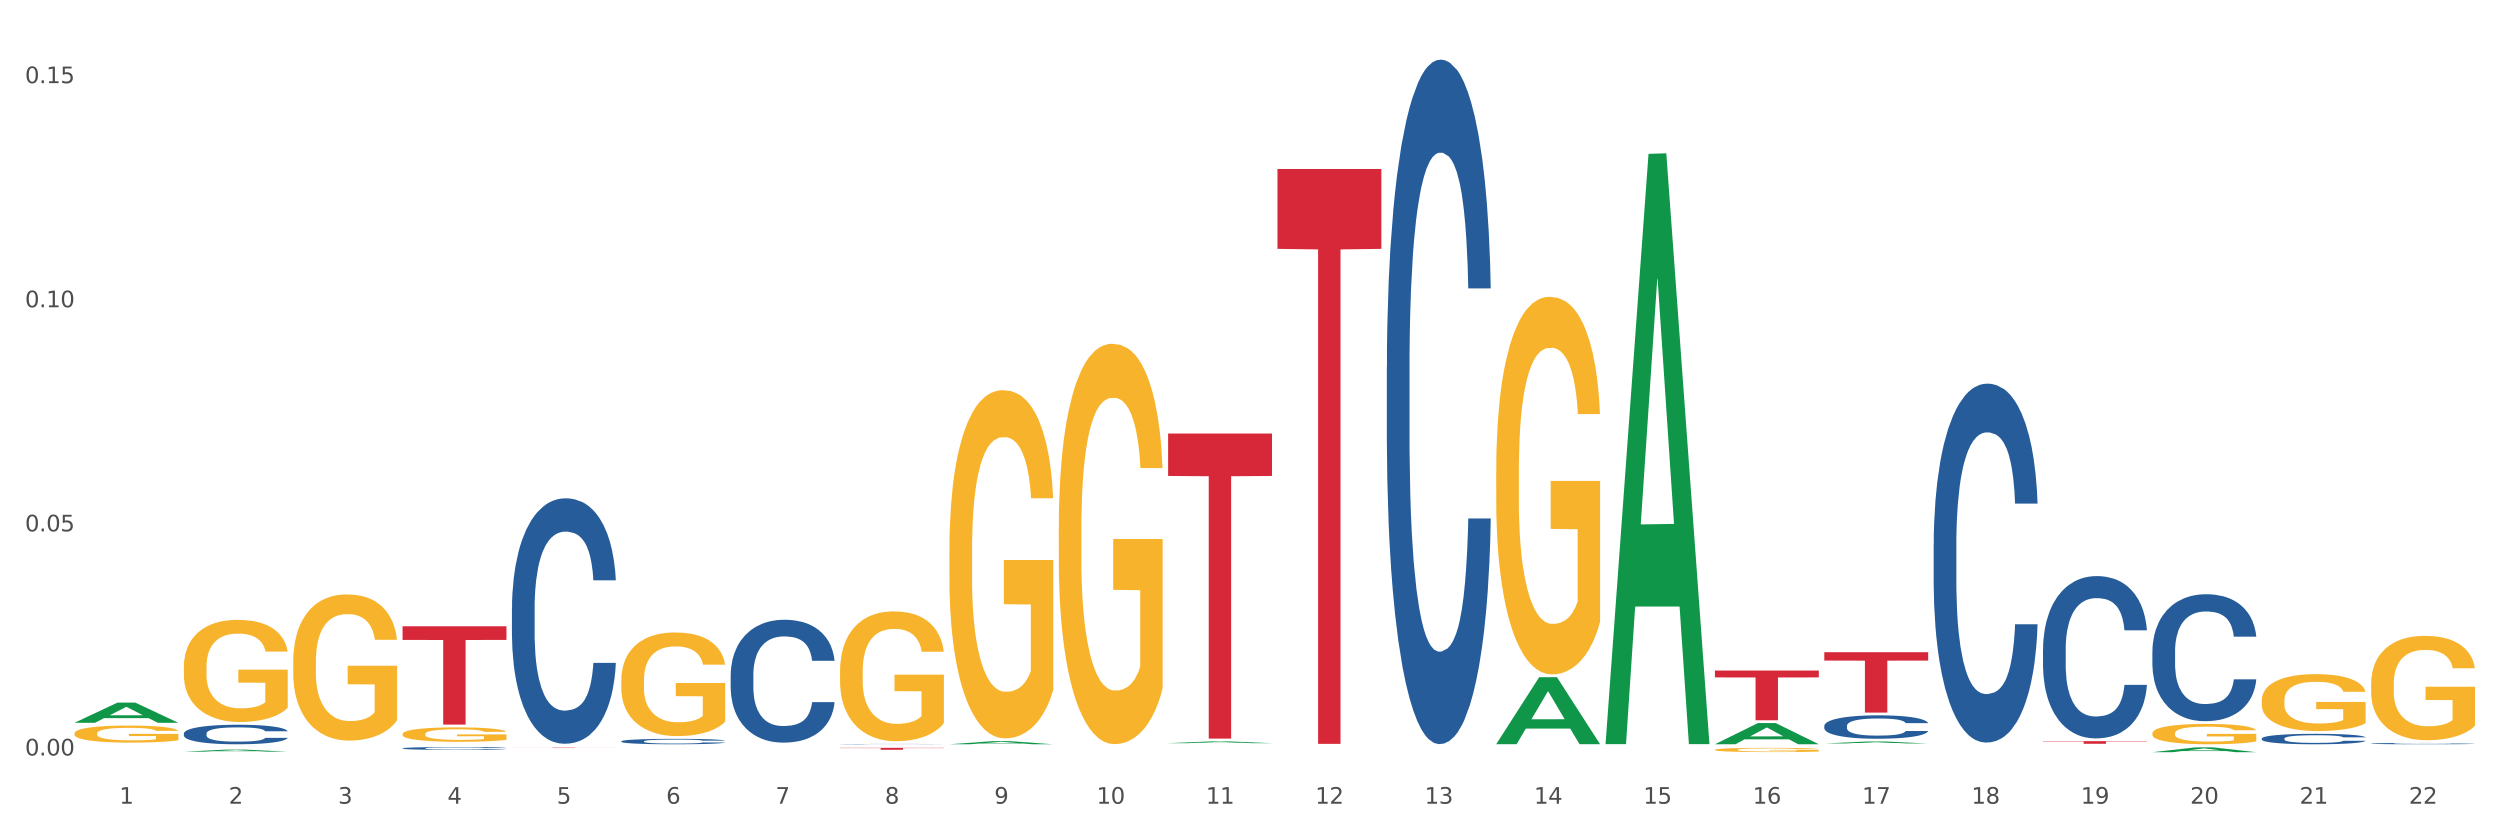
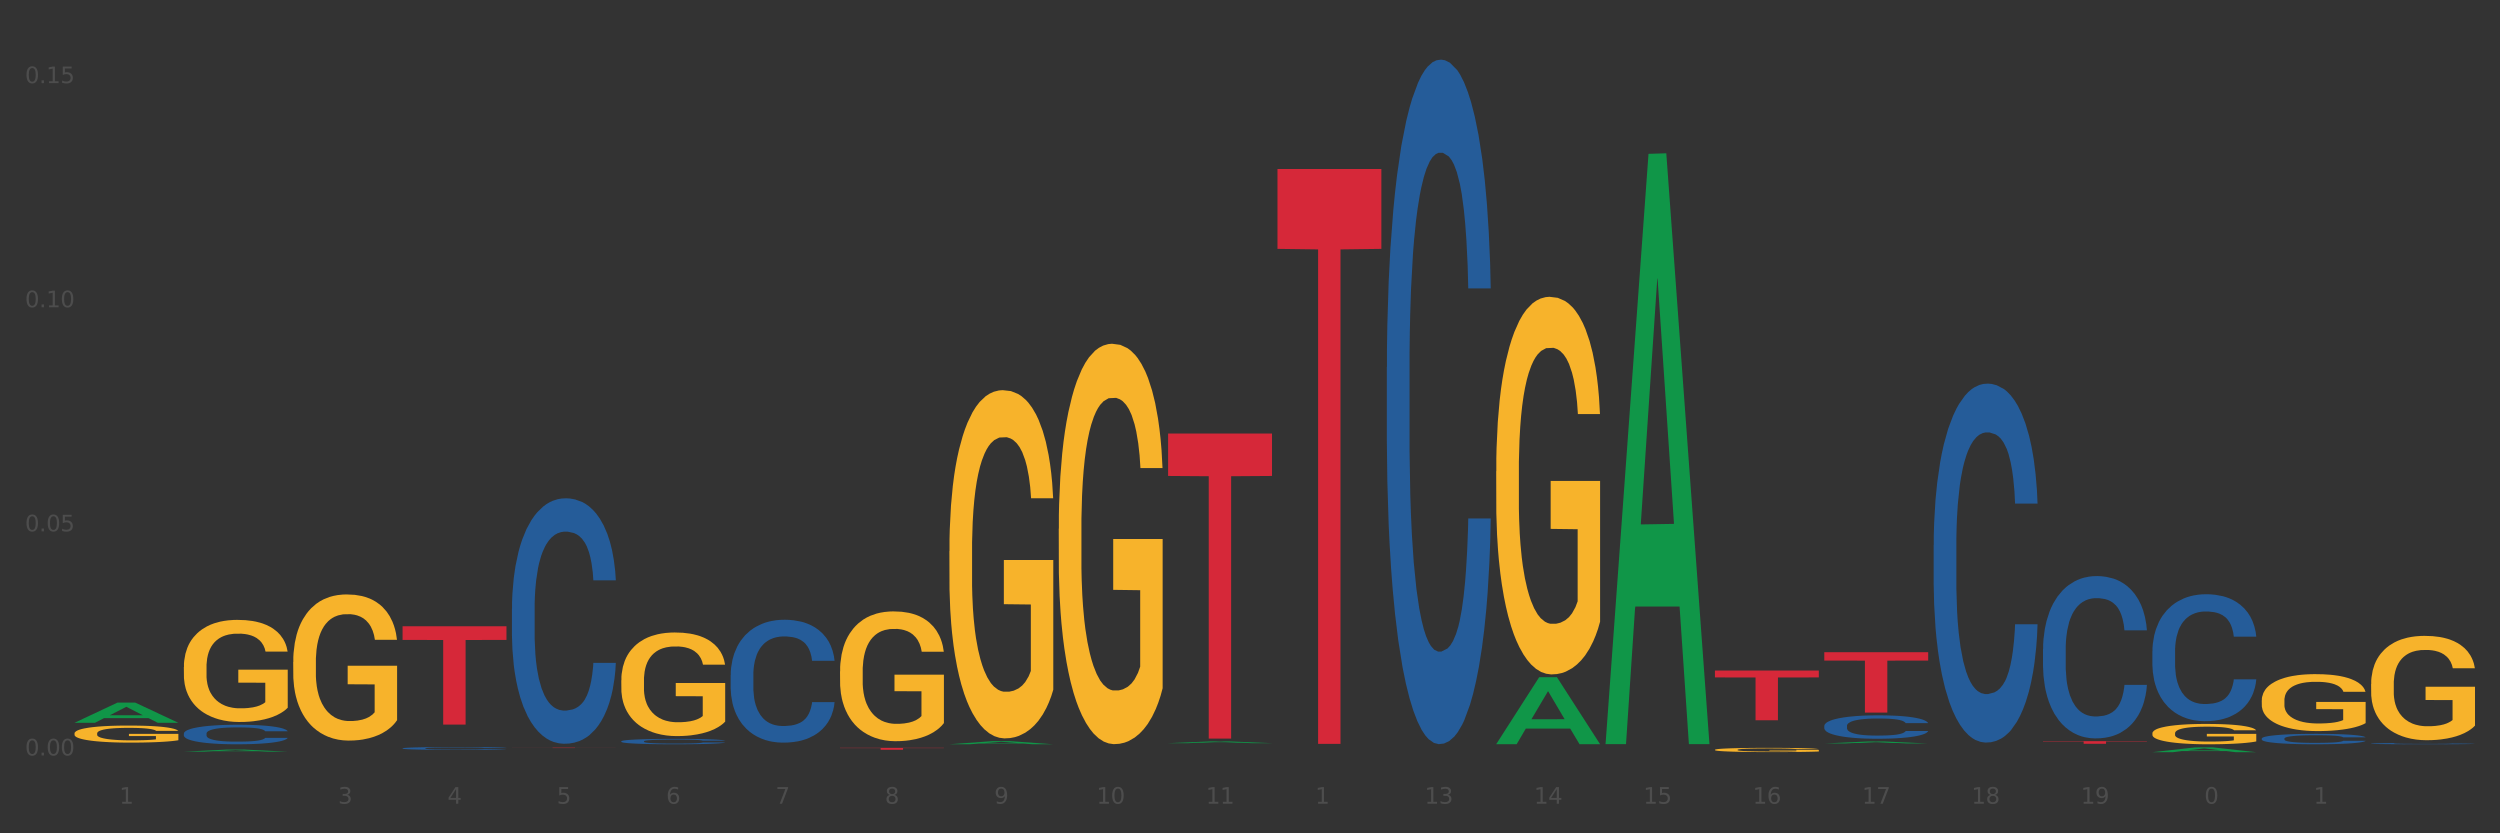
<svg xmlns="http://www.w3.org/2000/svg" xmlns:xlink="http://www.w3.org/1999/xlink" width="1080pt" height="360pt" viewBox="0 0 1080 360" version="1.1">
  <rect x="0" y="0" width="1080" height="360" fill="#333333" stroke="none" />
  <defs>
    <style type="text/css">*{stroke-linejoin: round; stroke-linecap: butt}</style>
  </defs>
  <g id="figure_1">
    <g id="patch_1">
-       <path d="M 0 360  L 1080 360  L 1080 0  L 0 0  z " style="fill: #ffffff; stroke: #ffffff; stroke-linejoin: miter" />
-     </g>
+       </g>
    <g id="axes_1">
      <g id="matplotlib.axis_1">
        <g id="xtick_1">
          <g id="text_1">
            <g style="fill: #4d4d4d" transform="translate(51.562 347.204) scale(0.096 -0.096)">
              <defs>
                <path id="DejaVuSans-31" d="M 794 531  L 1825 531  L 1825 4091  L 703 3866  L 703 4441  L 1819 4666  L 2450 4666  L 2450 531  L 3481 531  L 3481 0  L 794 0  L 794 531  z " transform="scale(0.016)" />
              </defs>
              <use xlink:href="#DejaVuSans-31" />
            </g>
          </g>
        </g>
        <g id="xtick_2">
          <g id="text_2">
            <g style="fill: #4d4d4d" transform="translate(98.807 347.204) scale(0.096 -0.096)">
              <defs>
-                 <path id="DejaVuSans-32" d="M 1228 531  L 3431 531  L 3431 0  L 469 0  L 469 531  Q 828 903 1448 1529  Q 2069 2156 2228 2338  Q 2531 2678 2651 2914  Q 2772 3150 2772 3378  Q 2772 3750 2511 3984  Q 2250 4219 1831 4219  Q 1534 4219 1204 4116  Q 875 4013 500 3803  L 500 4441  Q 881 4594 1212 4672  Q 1544 4750 1819 4750  Q 2544 4750 2975 4387  Q 3406 4025 3406 3419  Q 3406 3131 3298 2873  Q 3191 2616 2906 2266  Q 2828 2175 2409 1742  Q 1991 1309 1228 531  z " transform="scale(0.016)" />
-               </defs>
+                 </defs>
              <use xlink:href="#DejaVuSans-32" />
            </g>
          </g>
        </g>
        <g id="xtick_3">
          <g id="text_3">
            <g style="fill: #4d4d4d" transform="translate(146.052 347.204) scale(0.096 -0.096)">
              <defs>
                <path id="DejaVuSans-33" d="M 2597 2516  Q 3050 2419 3304 2112  Q 3559 1806 3559 1356  Q 3559 666 3084 287  Q 2609 -91 1734 -91  Q 1441 -91 1130 -33  Q 819 25 488 141  L 488 750  Q 750 597 1062 519  Q 1375 441 1716 441  Q 2309 441 2620 675  Q 2931 909 2931 1356  Q 2931 1769 2642 2001  Q 2353 2234 1838 2234  L 1294 2234  L 1294 2753  L 1863 2753  Q 2328 2753 2575 2939  Q 2822 3125 2822 3475  Q 2822 3834 2567 4026  Q 2313 4219 1838 4219  Q 1578 4219 1281 4162  Q 984 4106 628 3988  L 628 4550  Q 988 4650 1302 4700  Q 1616 4750 1894 4750  Q 2613 4750 3031 4423  Q 3450 4097 3450 3541  Q 3450 3153 3228 2886  Q 3006 2619 2597 2516  z " transform="scale(0.016)" />
              </defs>
              <use xlink:href="#DejaVuSans-33" />
            </g>
          </g>
        </g>
        <g id="xtick_4">
          <g id="text_4">
            <g style="fill: #4d4d4d" transform="translate(193.297 347.204) scale(0.096 -0.096)">
              <defs>
                <path id="DejaVuSans-34" d="M 2419 4116  L 825 1625  L 2419 1625  L 2419 4116  z M 2253 4666  L 3047 4666  L 3047 1625  L 3713 1625  L 3713 1100  L 3047 1100  L 3047 0  L 2419 0  L 2419 1100  L 313 1100  L 313 1709  L 2253 4666  z " transform="scale(0.016)" />
              </defs>
              <use xlink:href="#DejaVuSans-34" />
            </g>
          </g>
        </g>
        <g id="xtick_5">
          <g id="text_5">
            <g style="fill: #4d4d4d" transform="translate(240.542 347.204) scale(0.096 -0.096)">
              <defs>
                <path id="DejaVuSans-35" d="M 691 4666  L 3169 4666  L 3169 4134  L 1269 4134  L 1269 2991  Q 1406 3038 1543 3061  Q 1681 3084 1819 3084  Q 2600 3084 3056 2656  Q 3513 2228 3513 1497  Q 3513 744 3044 326  Q 2575 -91 1722 -91  Q 1428 -91 1123 -41  Q 819 9 494 109  L 494 744  Q 775 591 1075 516  Q 1375 441 1709 441  Q 2250 441 2565 725  Q 2881 1009 2881 1497  Q 2881 1984 2565 2268  Q 2250 2553 1709 2553  Q 1456 2553 1204 2497  Q 953 2441 691 2322  L 691 4666  z " transform="scale(0.016)" />
              </defs>
              <use xlink:href="#DejaVuSans-35" />
            </g>
          </g>
        </g>
        <g id="xtick_6">
          <g id="text_6">
            <g style="fill: #4d4d4d" transform="translate(287.787 347.204) scale(0.096 -0.096)">
              <defs>
                <path id="DejaVuSans-36" d="M 2113 2584  Q 1688 2584 1439 2293  Q 1191 2003 1191 1497  Q 1191 994 1439 701  Q 1688 409 2113 409  Q 2538 409 2786 701  Q 3034 994 3034 1497  Q 3034 2003 2786 2293  Q 2538 2584 2113 2584  z M 3366 4563  L 3366 3988  Q 3128 4100 2886 4159  Q 2644 4219 2406 4219  Q 1781 4219 1451 3797  Q 1122 3375 1075 2522  Q 1259 2794 1537 2939  Q 1816 3084 2150 3084  Q 2853 3084 3261 2657  Q 3669 2231 3669 1497  Q 3669 778 3244 343  Q 2819 -91 2113 -91  Q 1303 -91 875 529  Q 447 1150 447 2328  Q 447 3434 972 4092  Q 1497 4750 2381 4750  Q 2619 4750 2861 4703  Q 3103 4656 3366 4563  z " transform="scale(0.016)" />
              </defs>
              <use xlink:href="#DejaVuSans-36" />
            </g>
          </g>
        </g>
        <g id="xtick_7">
          <g id="text_7">
            <g style="fill: #4d4d4d" transform="translate(335.032 347.204) scale(0.096 -0.096)">
              <defs>
                <path id="DejaVuSans-37" d="M 525 4666  L 3525 4666  L 3525 4397  L 1831 0  L 1172 0  L 2766 4134  L 525 4134  L 525 4666  z " transform="scale(0.016)" />
              </defs>
              <use xlink:href="#DejaVuSans-37" />
            </g>
          </g>
        </g>
        <g id="xtick_8">
          <g id="text_8">
            <g style="fill: #4d4d4d" transform="translate(382.276 347.204) scale(0.096 -0.096)">
              <defs>
                <path id="DejaVuSans-38" d="M 2034 2216  Q 1584 2216 1326 1975  Q 1069 1734 1069 1313  Q 1069 891 1326 650  Q 1584 409 2034 409  Q 2484 409 2743 651  Q 3003 894 3003 1313  Q 3003 1734 2745 1975  Q 2488 2216 2034 2216  z M 1403 2484  Q 997 2584 770 2862  Q 544 3141 544 3541  Q 544 4100 942 4425  Q 1341 4750 2034 4750  Q 2731 4750 3128 4425  Q 3525 4100 3525 3541  Q 3525 3141 3298 2862  Q 3072 2584 2669 2484  Q 3125 2378 3379 2068  Q 3634 1759 3634 1313  Q 3634 634 3220 271  Q 2806 -91 2034 -91  Q 1263 -91 848 271  Q 434 634 434 1313  Q 434 1759 690 2068  Q 947 2378 1403 2484  z M 1172 3481  Q 1172 3119 1398 2916  Q 1625 2713 2034 2713  Q 2441 2713 2670 2916  Q 2900 3119 2900 3481  Q 2900 3844 2670 4047  Q 2441 4250 2034 4250  Q 1625 4250 1398 4047  Q 1172 3844 1172 3481  z " transform="scale(0.016)" />
              </defs>
              <use xlink:href="#DejaVuSans-38" />
            </g>
          </g>
        </g>
        <g id="xtick_9">
          <g id="text_9">
            <g style="fill: #4d4d4d" transform="translate(429.521 347.204) scale(0.096 -0.096)">
              <defs>
                <path id="DejaVuSans-39" d="M 703 97  L 703 672  Q 941 559 1184 500  Q 1428 441 1663 441  Q 2288 441 2617 861  Q 2947 1281 2994 2138  Q 2813 1869 2534 1725  Q 2256 1581 1919 1581  Q 1219 1581 811 2004  Q 403 2428 403 3163  Q 403 3881 828 4315  Q 1253 4750 1959 4750  Q 2769 4750 3195 4129  Q 3622 3509 3622 2328  Q 3622 1225 3098 567  Q 2575 -91 1691 -91  Q 1453 -91 1209 -44  Q 966 3 703 97  z M 1959 2075  Q 2384 2075 2632 2365  Q 2881 2656 2881 3163  Q 2881 3666 2632 3958  Q 2384 4250 1959 4250  Q 1534 4250 1286 3958  Q 1038 3666 1038 3163  Q 1038 2656 1286 2365  Q 1534 2075 1959 2075  z " transform="scale(0.016)" />
              </defs>
              <use xlink:href="#DejaVuSans-39" />
            </g>
          </g>
        </g>
        <g id="xtick_10">
          <g id="text_10">
            <g style="fill: #4d4d4d" transform="translate(473.712 347.204) scale(0.096 -0.096)">
              <defs>
                <path id="DejaVuSans-30" d="M 2034 4250  Q 1547 4250 1301 3770  Q 1056 3291 1056 2328  Q 1056 1369 1301 889  Q 1547 409 2034 409  Q 2525 409 2770 889  Q 3016 1369 3016 2328  Q 3016 3291 2770 3770  Q 2525 4250 2034 4250  z M 2034 4750  Q 2819 4750 3233 4129  Q 3647 3509 3647 2328  Q 3647 1150 3233 529  Q 2819 -91 2034 -91  Q 1250 -91 836 529  Q 422 1150 422 2328  Q 422 3509 836 4129  Q 1250 4750 2034 4750  z " transform="scale(0.016)" />
              </defs>
              <use xlink:href="#DejaVuSans-31" />
              <use xlink:href="#DejaVuSans-30" transform="translate(63.623 0)" />
            </g>
          </g>
        </g>
        <g id="xtick_11">
          <g id="text_11">
            <g style="fill: #4d4d4d" transform="translate(520.957 347.204) scale(0.096 -0.096)">
              <use xlink:href="#DejaVuSans-31" />
              <use xlink:href="#DejaVuSans-31" transform="translate(63.623 0)" />
            </g>
          </g>
        </g>
        <g id="xtick_12">
          <g id="text_12">
            <g style="fill: #4d4d4d" transform="translate(568.202 347.204) scale(0.096 -0.096)">
              <use xlink:href="#DejaVuSans-31" />
              <use xlink:href="#DejaVuSans-32" transform="translate(63.623 0)" />
            </g>
          </g>
        </g>
        <g id="xtick_13">
          <g id="text_13">
            <g style="fill: #4d4d4d" transform="translate(615.447 347.204) scale(0.096 -0.096)">
              <use xlink:href="#DejaVuSans-31" />
              <use xlink:href="#DejaVuSans-33" transform="translate(63.623 0)" />
            </g>
          </g>
        </g>
        <g id="xtick_14">
          <g id="text_14">
            <g style="fill: #4d4d4d" transform="translate(662.692 347.204) scale(0.096 -0.096)">
              <use xlink:href="#DejaVuSans-31" />
              <use xlink:href="#DejaVuSans-34" transform="translate(63.623 0)" />
            </g>
          </g>
        </g>
        <g id="xtick_15">
          <g id="text_15">
            <g style="fill: #4d4d4d" transform="translate(709.937 347.204) scale(0.096 -0.096)">
              <use xlink:href="#DejaVuSans-31" />
              <use xlink:href="#DejaVuSans-35" transform="translate(63.623 0)" />
            </g>
          </g>
        </g>
        <g id="xtick_16">
          <g id="text_16">
            <g style="fill: #4d4d4d" transform="translate(757.181 347.204) scale(0.096 -0.096)">
              <use xlink:href="#DejaVuSans-31" />
              <use xlink:href="#DejaVuSans-36" transform="translate(63.623 0)" />
            </g>
          </g>
        </g>
        <g id="xtick_17">
          <g id="text_17">
            <g style="fill: #4d4d4d" transform="translate(804.426 347.204) scale(0.096 -0.096)">
              <use xlink:href="#DejaVuSans-31" />
              <use xlink:href="#DejaVuSans-37" transform="translate(63.623 0)" />
            </g>
          </g>
        </g>
        <g id="xtick_18">
          <g id="text_18">
            <g style="fill: #4d4d4d" transform="translate(851.671 347.204) scale(0.096 -0.096)">
              <use xlink:href="#DejaVuSans-31" />
              <use xlink:href="#DejaVuSans-38" transform="translate(63.623 0)" />
            </g>
          </g>
        </g>
        <g id="xtick_19">
          <g id="text_19">
            <g style="fill: #4d4d4d" transform="translate(898.916 347.204) scale(0.096 -0.096)">
              <use xlink:href="#DejaVuSans-31" />
              <use xlink:href="#DejaVuSans-39" transform="translate(63.623 0)" />
            </g>
          </g>
        </g>
        <g id="xtick_20">
          <g id="text_20">
            <g style="fill: #4d4d4d" transform="translate(946.161 347.204) scale(0.096 -0.096)">
              <use xlink:href="#DejaVuSans-32" />
              <use xlink:href="#DejaVuSans-30" transform="translate(63.623 0)" />
            </g>
          </g>
        </g>
        <g id="xtick_21">
          <g id="text_21">
            <g style="fill: #4d4d4d" transform="translate(993.406 347.204) scale(0.096 -0.096)">
              <use xlink:href="#DejaVuSans-32" />
              <use xlink:href="#DejaVuSans-31" transform="translate(63.623 0)" />
            </g>
          </g>
        </g>
        <g id="xtick_22">
          <g id="text_22">
            <g style="fill: #4d4d4d" transform="translate(1040.651 347.204) scale(0.096 -0.096)">
              <use xlink:href="#DejaVuSans-32" />
              <use xlink:href="#DejaVuSans-32" transform="translate(63.623 0)" />
            </g>
          </g>
        </g>
        <g id="xtick_23" />
        <g id="xtick_24" />
        <g id="xtick_25" />
        <g id="xtick_26" />
        <g id="xtick_27" />
        <g id="xtick_28" />
        <g id="xtick_29" />
        <g id="xtick_30" />
        <g id="xtick_31" />
        <g id="xtick_32" />
        <g id="xtick_33" />
        <g id="xtick_34" />
        <g id="xtick_35" />
        <g id="xtick_36" />
        <g id="xtick_37" />
        <g id="xtick_38" />
        <g id="xtick_39" />
        <g id="xtick_40" />
        <g id="xtick_41" />
        <g id="xtick_42" />
        <g id="xtick_43" />
      </g>
      <g id="matplotlib.axis_2">
        <g id="ytick_1">
          <g id="text_23">
            <g style="fill: #4d4d4d" transform="translate(10.8 326.362) scale(0.096 -0.096)">
              <defs>
                <path id="DejaVuSans-2e" d="M 684 794  L 1344 794  L 1344 0  L 684 0  L 684 794  z " transform="scale(0.016)" />
              </defs>
              <use xlink:href="#DejaVuSans-30" />
              <use xlink:href="#DejaVuSans-2e" transform="translate(63.623 0)" />
              <use xlink:href="#DejaVuSans-30" transform="translate(95.41 0)" />
              <use xlink:href="#DejaVuSans-30" transform="translate(159.033 0)" />
            </g>
          </g>
        </g>
        <g id="ytick_2">
          <g id="text_24">
            <g style="fill: #4d4d4d" transform="translate(10.8 229.55) scale(0.096 -0.096)">
              <use xlink:href="#DejaVuSans-30" />
              <use xlink:href="#DejaVuSans-2e" transform="translate(63.623 0)" />
              <use xlink:href="#DejaVuSans-30" transform="translate(95.41 0)" />
              <use xlink:href="#DejaVuSans-35" transform="translate(159.033 0)" />
            </g>
          </g>
        </g>
        <g id="ytick_3">
          <g id="text_25">
            <g style="fill: #4d4d4d" transform="translate(10.8 132.739) scale(0.096 -0.096)">
              <use xlink:href="#DejaVuSans-30" />
              <use xlink:href="#DejaVuSans-2e" transform="translate(63.623 0)" />
              <use xlink:href="#DejaVuSans-31" transform="translate(95.41 0)" />
              <use xlink:href="#DejaVuSans-30" transform="translate(159.033 0)" />
            </g>
          </g>
        </g>
        <g id="ytick_4">
          <g id="text_26">
            <g style="fill: #4d4d4d" transform="translate(10.8 35.927) scale(0.096 -0.096)">
              <use xlink:href="#DejaVuSans-30" />
              <use xlink:href="#DejaVuSans-2e" transform="translate(63.623 0)" />
              <use xlink:href="#DejaVuSans-31" transform="translate(95.41 0)" />
              <use xlink:href="#DejaVuSans-35" transform="translate(159.033 0)" />
            </g>
          </g>
        </g>
        <g id="ytick_5" />
        <g id="ytick_6" />
        <g id="ytick_7" />
      </g>
      <g id="PolyCollection_1">
        <path d="M 32.175 312.24  L 32.221 312.232  L 50.73 303.525  L 58.411 303.517  L 77.058 312.257  L 68.174 312.257  L 64.148 310.222  L 45.038 310.222  L 44.899 310.254  L 41.013 312.257  L 32.175 312.257  L 32.175 312.24  L 47.444 309.007  L 61.742 308.999  L 54.663 305.38  L 54.57 305.363  L 54.478 305.388  L 47.398 308.999  L 47.444 309.007  L 32.175 312.24  z " clip-path="url(#p0a3db86589)" style="fill: #109648" />
        <path d="M 504.624 321.049  L 504.67 321.049  L 523.178 320.277  L 530.859 320.276  L 549.506 321.051  L 540.622 321.051  L 536.597 320.87  L 517.487 320.87  L 517.348 320.873  L 513.461 321.051  L 504.624 321.051  L 504.624 321.049  L 519.893 320.763  L 534.191 320.762  L 527.111 320.441  L 527.019 320.44  L 526.926 320.442  L 519.847 320.762  L 519.893 320.763  L 504.624 321.049  z " clip-path="url(#p0a3db86589)" style="fill: #109648" />
        <path d="M 410.134 321.524  L 410.18 321.523  L 428.689 320.176  L 436.37 320.174  L 455.017 321.527  L 446.133 321.527  L 442.107 321.212  L 422.997 321.212  L 422.858 321.217  L 418.972 321.527  L 410.134 321.527  L 410.134 321.524  L 425.403 321.024  L 439.701 321.023  L 432.622 320.463  L 432.529 320.46  L 432.437 320.464  L 425.357 321.023  L 425.403 321.024  L 410.134 321.524  z " clip-path="url(#p0a3db86589)" style="fill: #109648" />
        <path d="M 79.42 324.721  L 79.466 324.72  L 97.974 323.814  L 105.655 323.813  L 124.303 324.723  L 115.419 324.723  L 111.393 324.511  L 92.283 324.511  L 92.144 324.515  L 88.258 324.723  L 79.42 324.723  L 79.42 324.721  L 94.689 324.385  L 108.987 324.384  L 101.907 324.007  L 101.815 324.006  L 101.722 324.008  L 94.643 324.384  L 94.689 324.385  L 79.42 324.721  z " clip-path="url(#p0a3db86589)" style="fill: #109648" />
        <path d="M 929.828 324.946  L 929.874 324.944  L 948.382 322.863  L 956.063 322.861  L 974.71 324.95  L 965.826 324.95  L 961.801 324.463  L 942.691 324.463  L 942.552 324.471  L 938.665 324.95  L 929.828 324.95  L 929.828 324.946  L 945.097 324.173  L 959.395 324.171  L 952.315 323.306  L 952.223 323.302  L 952.13 323.308  L 945.051 324.171  L 945.097 324.173  L 929.828 324.946  z " clip-path="url(#p0a3db86589)" style="fill: #109648" />
        <path d="M 788.093 321.19  L 788.139 321.189  L 806.648 320.324  L 814.329 320.324  L 832.976 321.191  L 824.092 321.191  L 820.066 320.989  L 800.956 320.989  L 800.817 320.993  L 796.931 321.191  L 788.093 321.191  L 788.093 321.19  L 803.362 320.869  L 817.66 320.868  L 810.581 320.509  L 810.488 320.507  L 810.395 320.509  L 803.316 320.868  L 803.362 320.869  L 788.093 321.19  z " clip-path="url(#p0a3db86589)" style="fill: #109648" />
        <path d="M 126.665 285.973  L 126.718 285.916  L 126.718 283.84  L 126.824 282.052  L 127.354 277.728  L 128.148 274.152  L 128.731 272.25  L 129.314 270.693  L 130.003 269.136  L 130.851 267.521  L 132.388 265.157  L 133.342 263.946  L 134.507 262.678  L 136.627 260.832  L 138.164 259.794  L 139.753 258.929  L 142.35 257.891  L 144.046 257.43  L 145.847 257.084  L 148.02 256.854  L 149.662 256.796  L 153.266 256.969  L 156.339 257.488  L 157.823 257.891  L 159.731 258.583  L 160.737 259.045  L 162.38 259.967  L 164.076 261.178  L 165.242 262.216  L 166.99 264.177  L 168.315 266.137  L 169.534 268.559  L 170.17 270.231  L 170.647 271.788  L 171.07 273.576  L 171.494 276.401  L 161.956 276.401  L 161.585 274.383  L 161.002 272.48  L 160.155 270.635  L 159.413 269.482  L 158.141 268.04  L 156.975 267.118  L 155.756 266.426  L 154.273 265.849  L 153.107 265.561  L 151.464 265.33  L 148.232 265.388  L 146.059 265.849  L 144.575 266.426  L 143.622 266.945  L 142.774 267.521  L 141.82 268.328  L 140.707 269.539  L 139.912 270.635  L 139.117 272.019  L 138.482 273.403  L 137.899 275.017  L 137.422 276.747  L 137.051 278.535  L 136.733 280.726  L 136.468 284.359  L 136.468 292.259  L 136.574 294.046  L 136.839 296.41  L 137.157 298.198  L 137.687 300.331  L 138.164 301.773  L 139.064 303.849  L 140.071 305.579  L 140.866 306.674  L 141.661 307.597  L 143.039 308.865  L 144.575 309.903  L 145.9 310.538  L 147.702 311.114  L 148.921 311.345  L 149.98 311.46  L 152.577 311.46  L 154.432 311.287  L 156.498 310.884  L 158.088 310.365  L 159.413 309.73  L 160.896 308.692  L 161.85 307.712  L 161.85 295.661  L 150.192 295.603  L 150.192 287.588  L 171.547 287.588  L 171.547 311.114  L 170.647 312.325  L 169.64 313.421  L 168.58 314.401  L 166.99 315.612  L 165.083 316.765  L 163.387 317.573  L 161.585 318.264  L 159.466 318.899  L 156.71 319.475  L 155.014 319.706  L 152.895 319.879  L 150.404 319.937  L 148.232 319.821  L 146.112 319.533  L 143.887 319.014  L 141.714 318.264  L 140.071 317.515  L 138.429 316.592  L 136.68 315.381  L 135.302 314.228  L 134.242 313.19  L 133.077 311.864  L 131.805 310.134  L 130.851 308.577  L 130.003 306.963  L 129.102 304.887  L 128.466 303.099  L 127.831 300.85  L 127.46 299.178  L 127.036 296.583  L 126.718 292.95  L 126.665 285.973  z " clip-path="url(#p0a3db86589)" style="fill: #f7b32b" />
        <path d="M 32.175 316.85  L 32.228 316.843  L 32.228 316.601  L 32.334 316.392  L 32.864 315.887  L 33.659 315.47  L 34.242 315.248  L 34.825 315.066  L 35.513 314.885  L 36.361 314.696  L 37.898 314.42  L 38.852 314.279  L 40.018 314.131  L 42.137 313.916  L 43.674 313.795  L 45.264 313.694  L 47.86 313.573  L 49.556 313.519  L 51.357 313.478  L 53.53 313.451  L 55.173 313.445  L 58.776 313.465  L 61.849 313.525  L 63.333 313.573  L 65.241 313.653  L 66.248 313.707  L 67.89 313.815  L 69.586 313.956  L 70.752 314.077  L 72.5 314.306  L 73.825 314.535  L 75.044 314.817  L 75.68 315.013  L 76.157 315.194  L 76.581 315.403  L 77.005 315.733  L 67.466 315.733  L 67.095 315.497  L 66.513 315.275  L 65.665 315.06  L 64.923 314.925  L 63.651 314.757  L 62.485 314.649  L 61.267 314.568  L 59.783 314.501  L 58.617 314.467  L 56.974 314.441  L 53.742 314.447  L 51.569 314.501  L 50.086 314.568  L 49.132 314.629  L 48.284 314.696  L 47.33 314.79  L 46.217 314.932  L 45.423 315.06  L 44.628 315.221  L 43.992 315.383  L 43.409 315.571  L 42.932 315.773  L 42.561 315.981  L 42.243 316.237  L 41.978 316.661  L 41.978 317.583  L 42.084 317.792  L 42.349 318.067  L 42.667 318.276  L 43.197 318.525  L 43.674 318.693  L 44.575 318.935  L 45.581 319.137  L 46.376 319.265  L 47.171 319.373  L 48.549 319.521  L 50.086 319.642  L 51.41 319.716  L 53.212 319.783  L 54.431 319.81  L 55.491 319.824  L 58.087 319.824  L 59.942 319.803  L 62.008 319.756  L 63.598 319.696  L 64.923 319.622  L 66.407 319.501  L 67.36 319.386  L 67.36 317.98  L 55.703 317.973  L 55.703 317.038  L 77.058 317.038  L 77.058 319.783  L 76.157 319.925  L 75.15 320.052  L 74.09 320.167  L 72.5 320.308  L 70.593 320.443  L 68.897 320.537  L 67.095 320.618  L 64.976 320.692  L 62.22 320.759  L 60.525 320.786  L 58.405 320.806  L 55.915 320.813  L 53.742 320.799  L 51.622 320.766  L 49.397 320.705  L 47.224 320.618  L 45.581 320.53  L 43.939 320.423  L 42.19 320.281  L 40.812 320.147  L 39.753 320.026  L 38.587 319.871  L 37.315 319.669  L 36.361 319.487  L 35.513 319.299  L 34.613 319.057  L 33.977 318.848  L 33.341 318.586  L 32.97 318.39  L 32.546 318.088  L 32.228 317.664  L 32.175 316.85  z " clip-path="url(#p0a3db86589)" style="fill: #f7b32b" />
        <path d="M 221.154 262.91  L 221.208 262.813  L 221.208 260.102  L 221.367 256.422  L 221.95 249.643  L 222.693 244.511  L 223.966 238.506  L 224.656 235.989  L 225.558 233.18  L 227.415 228.629  L 229.537 224.755  L 231.022 222.625  L 232.136 221.269  L 234.63 218.848  L 236.062 217.783  L 237.548 216.911  L 238.821 216.33  L 240.943 215.652  L 242.641 215.362  L 244.604 215.265  L 246.248 215.362  L 248.424 215.749  L 251.607 216.911  L 252.827 217.589  L 254.472 218.751  L 256.169 220.301  L 257.549 221.85  L 259.14 224.077  L 260.785 226.983  L 262.376 230.662  L 263.491 234.052  L 264.392 237.635  L 265.188 241.993  L 265.772 246.738  L 266.037 250.708  L 256.328 250.708  L 256.063 247.125  L 255.533 243.252  L 255.002 240.637  L 254.419 238.506  L 253.517 236.085  L 252.721 234.536  L 251.395 232.696  L 250.174 231.534  L 249.166 230.856  L 247.946 230.275  L 245.347 229.694  L 243.49 229.694  L 242.323 229.888  L 240.89 230.372  L 239.67 231.05  L 238.237 232.212  L 237.123 233.471  L 236.009 235.117  L 235.373 236.279  L 234.418 238.41  L 233.781 240.153  L 232.932 243.155  L 232.455 245.285  L 231.606 250.805  L 231.235 254.872  L 231.075 257.681  L 230.969 260.78  L 230.969 275.887  L 231.288 282.665  L 231.553 285.57  L 231.977 288.863  L 232.773 293.124  L 233.94 297.288  L 235.16 300.29  L 236.168 302.13  L 237.123 303.486  L 238.078 304.551  L 239.245 305.519  L 240.2 306.1  L 241.633 306.682  L 243.331 306.972  L 244.657 306.972  L 247.363 306.488  L 248.583 306.004  L 249.75 305.326  L 251.023 304.261  L 252.031 303.098  L 252.615 302.227  L 253.57 300.387  L 254.312 298.45  L 254.949 296.223  L 255.374 294.286  L 255.851 291.381  L 256.222 288.088  L 256.328 286.345  L 266.037 286.345  L 265.825 289.831  L 265.454 293.221  L 264.711 297.772  L 264.127 300.387  L 263.225 303.583  L 262.27 306.294  L 260.944 309.296  L 259.724 311.523  L 258.451 313.46  L 257.071 315.203  L 254.578 317.624  L 253.676 318.302  L 251.766 319.464  L 250.28 320.142  L 248.105 320.82  L 245.877 321.207  L 243.543 321.304  L 241.474 321.111  L 239.192 320.53  L 237.76 319.949  L 236.168 319.077  L 234.312 317.721  L 232.561 316.075  L 230.916 314.138  L 229.378 311.911  L 227.945 309.393  L 226.088 305.229  L 224.709 301.162  L 223.701 297.385  L 223.011 294.189  L 222.322 290.122  L 221.95 287.314  L 221.367 280.535  L 221.154 274.24  L 221.154 262.91  z " clip-path="url(#p0a3db86589)" style="fill: #255c99" />
        <path d="M 268.399 320.236  L 268.452 320.234  L 268.452 320.174  L 268.612 320.092  L 269.195 319.942  L 269.938 319.829  L 271.211 319.696  L 271.901 319.64  L 272.803 319.578  L 274.66 319.478  L 276.782 319.392  L 278.267 319.345  L 279.381 319.315  L 281.875 319.261  L 283.307 319.238  L 284.793 319.219  L 286.066 319.206  L 288.188 319.191  L 289.886 319.184  L 291.849 319.182  L 293.493 319.184  L 295.668 319.193  L 298.852 319.219  L 300.072 319.234  L 301.717 319.259  L 303.414 319.293  L 304.794 319.328  L 306.385 319.377  L 308.03 319.441  L 309.621 319.523  L 310.735 319.598  L 311.637 319.677  L 312.433 319.773  L 313.017 319.878  L 313.282 319.966  L 303.573 319.966  L 303.308 319.887  L 302.778 319.801  L 302.247 319.743  L 301.663 319.696  L 300.762 319.643  L 299.966 319.608  L 298.639 319.568  L 297.419 319.542  L 296.411 319.527  L 295.191 319.514  L 292.591 319.501  L 290.735 319.501  L 289.567 319.505  L 288.135 319.516  L 286.915 319.531  L 285.482 319.557  L 284.368 319.585  L 283.254 319.621  L 282.618 319.647  L 281.663 319.694  L 281.026 319.732  L 280.177 319.799  L 279.7 319.846  L 278.851 319.968  L 278.479 320.058  L 278.32 320.12  L 278.214 320.189  L 278.214 320.523  L 278.532 320.672  L 278.798 320.737  L 279.222 320.81  L 280.018 320.904  L 281.185 320.996  L 282.405 321.062  L 283.413 321.103  L 284.368 321.133  L 285.323 321.156  L 286.49 321.178  L 287.445 321.191  L 288.878 321.204  L 290.575 321.21  L 291.902 321.21  L 294.607 321.199  L 295.828 321.189  L 296.995 321.174  L 298.268 321.15  L 299.276 321.124  L 299.86 321.105  L 300.815 321.064  L 301.557 321.022  L 302.194 320.972  L 302.618 320.929  L 303.096 320.865  L 303.467 320.792  L 303.573 320.754  L 313.282 320.754  L 313.07 320.831  L 312.698 320.906  L 311.956 321.007  L 311.372 321.064  L 310.47 321.135  L 309.515 321.195  L 308.189 321.261  L 306.969 321.311  L 305.695 321.353  L 304.316 321.392  L 301.823 321.445  L 300.921 321.46  L 299.011 321.486  L 297.525 321.501  L 295.35 321.516  L 293.122 321.525  L 290.788 321.527  L 288.719 321.523  L 286.437 321.51  L 285.005 321.497  L 283.413 321.478  L 281.556 321.448  L 279.806 321.411  L 278.161 321.368  L 276.623 321.319  L 275.19 321.263  L 273.333 321.171  L 271.954 321.081  L 270.946 320.998  L 270.256 320.927  L 269.567 320.837  L 269.195 320.775  L 268.612 320.625  L 268.399 320.486  L 268.399 320.236  z " clip-path="url(#p0a3db86589)" style="fill: #255c99" />
        <path d="M 315.644 291.582  L 315.697 291.534  L 315.697 290.176  L 315.856 288.334  L 316.44 284.941  L 317.183 282.371  L 318.456 279.365  L 319.146 278.105  L 320.048 276.699  L 321.904 274.42  L 324.027 272.481  L 325.512 271.414  L 326.626 270.736  L 329.12 269.523  L 330.552 268.99  L 332.038 268.554  L 333.311 268.263  L 335.433 267.924  L 337.131 267.778  L 339.094 267.73  L 340.738 267.778  L 342.913 267.972  L 346.097 268.554  L 347.317 268.893  L 348.961 269.475  L 350.659 270.251  L 352.038 271.026  L 353.63 272.141  L 355.275 273.596  L 356.866 275.438  L 357.98 277.135  L 358.882 278.929  L 359.678 281.111  L 360.262 283.486  L 360.527 285.474  L 350.818 285.474  L 350.553 283.68  L 350.022 281.741  L 349.492 280.432  L 348.908 279.365  L 348.006 278.153  L 347.211 277.377  L 345.884 276.456  L 344.664 275.875  L 343.656 275.535  L 342.436 275.244  L 339.836 274.953  L 337.979 274.953  L 336.812 275.05  L 335.38 275.293  L 334.16 275.632  L 332.727 276.214  L 331.613 276.844  L 330.499 277.668  L 329.862 278.25  L 328.907 279.317  L 328.271 280.189  L 327.422 281.692  L 326.944 282.759  L 326.096 285.522  L 325.724 287.559  L 325.565 288.964  L 325.459 290.516  L 325.459 298.079  L 325.777 301.473  L 326.043 302.927  L 326.467 304.575  L 327.263 306.709  L 328.43 308.793  L 329.65 310.296  L 330.658 311.217  L 331.613 311.896  L 332.568 312.429  L 333.735 312.914  L 334.69 313.205  L 336.123 313.496  L 337.82 313.641  L 339.147 313.641  L 341.852 313.399  L 343.073 313.157  L 344.24 312.817  L 345.513 312.284  L 346.521 311.702  L 347.105 311.266  L 348.059 310.345  L 348.802 309.375  L 349.439 308.26  L 349.863 307.29  L 350.341 305.836  L 350.712 304.188  L 350.818 303.315  L 360.527 303.315  L 360.315 305.06  L 359.943 306.757  L 359.201 309.036  L 358.617 310.345  L 357.715 311.945  L 356.76 313.302  L 355.434 314.805  L 354.214 315.92  L 352.94 316.89  L 351.561 317.762  L 349.067 318.974  L 348.166 319.314  L 346.256 319.895  L 344.77 320.235  L 342.595 320.574  L 340.367 320.768  L 338.033 320.817  L 335.963 320.72  L 333.682 320.429  L 332.25 320.138  L 330.658 319.702  L 328.801 319.023  L 327.051 318.199  L 325.406 317.229  L 323.867 316.114  L 322.435 314.853  L 320.578 312.769  L 319.199 310.733  L 318.191 308.842  L 317.501 307.242  L 316.811 305.206  L 316.44 303.8  L 315.856 300.406  L 315.644 297.255  L 315.644 291.582  z " clip-path="url(#p0a3db86589)" style="fill: #255c99" />
-         <path d="M 362.889 321.45  L 362.942 321.45  L 362.942 321.447  L 363.101 321.442  L 363.685 321.433  L 364.428 321.426  L 365.701 321.418  L 366.391 321.415  L 367.293 321.411  L 369.149 321.406  L 371.271 321.4  L 372.757 321.398  L 373.871 321.396  L 376.365 321.393  L 377.797 321.391  L 379.282 321.39  L 380.556 321.389  L 382.678 321.389  L 384.375 321.388  L 386.338 321.388  L 387.983 321.388  L 390.158 321.389  L 393.341 321.39  L 394.562 321.391  L 396.206 321.393  L 397.904 321.395  L 399.283 321.397  L 400.875 321.4  L 402.52 321.403  L 404.111 321.408  L 405.225 321.413  L 406.127 321.417  L 406.923 321.423  L 407.506 321.429  L 407.772 321.434  L 398.063 321.434  L 397.798 321.43  L 397.267 321.425  L 396.737 321.421  L 396.153 321.418  L 395.251 321.415  L 394.456 321.413  L 393.129 321.411  L 391.909 321.409  L 390.901 321.408  L 389.681 321.408  L 387.081 321.407  L 385.224 321.407  L 384.057 321.407  L 382.625 321.408  L 381.405 321.409  L 379.972 321.41  L 378.858 321.412  L 377.744 321.414  L 377.107 321.416  L 376.152 321.418  L 375.516 321.421  L 374.667 321.425  L 374.189 321.427  L 373.341 321.435  L 372.969 321.44  L 372.81 321.444  L 372.704 321.448  L 372.704 321.467  L 373.022 321.476  L 373.287 321.48  L 373.712 321.484  L 374.508 321.49  L 375.675 321.495  L 376.895 321.499  L 377.903 321.502  L 378.858 321.504  L 379.813 321.505  L 380.98 321.506  L 381.935 321.507  L 383.367 321.508  L 385.065 321.508  L 386.391 321.508  L 389.097 321.507  L 390.317 321.507  L 391.485 321.506  L 392.758 321.505  L 393.766 321.503  L 394.349 321.502  L 395.304 321.499  L 396.047 321.497  L 396.684 321.494  L 397.108 321.491  L 397.586 321.488  L 397.957 321.483  L 398.063 321.481  L 407.772 321.481  L 407.56 321.486  L 407.188 321.49  L 406.445 321.496  L 405.862 321.499  L 404.96 321.504  L 404.005 321.507  L 402.679 321.511  L 401.458 321.514  L 400.185 321.517  L 398.806 321.519  L 396.312 321.522  L 395.41 321.523  L 393.501 321.524  L 392.015 321.525  L 389.84 321.526  L 387.612 321.527  L 385.277 321.527  L 383.208 321.527  L 380.927 321.526  L 379.495 321.525  L 377.903 321.524  L 376.046 321.522  L 374.295 321.52  L 372.651 321.517  L 371.112 321.515  L 369.68 321.511  L 367.823 321.506  L 366.444 321.5  L 365.436 321.496  L 364.746 321.491  L 364.056 321.486  L 363.685 321.482  L 363.101 321.473  L 362.889 321.465  L 362.889 321.45  z " clip-path="url(#p0a3db86589)" style="fill: #255c99" />
        <path d="M 599.113 158.627  L 599.167 158.356  L 599.167 150.795  L 599.326 140.533  L 599.909 121.629  L 600.652 107.316  L 601.925 90.573  L 602.615 83.551  L 603.517 75.72  L 605.374 63.027  L 607.496 52.225  L 608.981 46.284  L 610.095 42.503  L 612.589 35.752  L 614.021 32.781  L 615.507 30.35  L 616.78 28.73  L 618.902 26.84  L 620.6 26.03  L 622.563 25.759  L 624.207 26.03  L 626.383 27.11  L 629.566 30.35  L 630.786 32.241  L 632.431 35.481  L 634.128 39.802  L 635.508 44.123  L 637.099 50.334  L 638.744 58.436  L 640.335 68.698  L 641.45 78.15  L 642.351 88.142  L 643.147 100.295  L 643.731 113.527  L 643.996 124.6  L 634.287 124.6  L 634.022 114.608  L 633.492 103.805  L 632.961 96.514  L 632.378 90.573  L 631.476 83.821  L 630.68 79.5  L 629.354 74.369  L 628.133 71.129  L 627.125 69.238  L 625.905 67.618  L 623.306 65.998  L 621.449 65.998  L 620.282 66.538  L 618.849 67.888  L 617.629 69.778  L 616.196 73.019  L 615.082 76.53  L 613.968 81.121  L 613.332 84.361  L 612.377 90.303  L 611.74 95.164  L 610.891 103.535  L 610.414 109.477  L 609.565 124.87  L 609.194 136.212  L 609.034 144.044  L 608.928 152.685  L 608.928 194.814  L 609.247 213.718  L 609.512 221.819  L 609.936 231.001  L 610.732 242.884  L 611.899 254.496  L 613.119 262.868  L 614.127 267.999  L 615.082 271.779  L 616.037 274.75  L 617.204 277.451  L 618.159 279.071  L 619.592 280.691  L 621.29 281.501  L 622.616 281.501  L 625.322 280.151  L 626.542 278.801  L 627.709 276.911  L 628.982 273.94  L 629.99 270.699  L 630.574 268.269  L 631.529 263.138  L 632.271 257.737  L 632.908 251.525  L 633.333 246.124  L 633.81 238.023  L 634.181 228.841  L 634.287 223.98  L 643.996 223.98  L 643.784 233.702  L 643.413 243.154  L 642.67 255.846  L 642.086 263.138  L 641.184 272.05  L 640.229 279.611  L 638.903 287.983  L 637.683 294.194  L 636.41 299.595  L 635.03 304.456  L 632.537 311.208  L 631.635 313.098  L 629.725 316.339  L 628.239 318.229  L 626.064 320.119  L 623.836 321.2  L 621.502 321.47  L 619.433 320.929  L 617.151 319.309  L 615.719 317.689  L 614.127 315.258  L 612.271 311.478  L 610.52 306.887  L 608.875 301.486  L 607.337 295.274  L 605.904 288.253  L 604.047 276.64  L 602.668 265.298  L 601.66 254.766  L 600.97 245.854  L 600.281 234.512  L 599.909 226.68  L 599.326 207.776  L 599.113 190.223  L 599.113 158.627  z " clip-path="url(#p0a3db86589)" style="fill: #255c99" />
        <path d="M 788.093 313.567  L 788.146 313.558  L 788.146 313.299  L 788.305 312.949  L 788.889 312.302  L 789.632 311.813  L 790.905 311.24  L 791.594 311  L 792.496 310.732  L 794.353 310.298  L 796.475 309.929  L 797.961 309.726  L 799.075 309.596  L 801.568 309.365  L 803.001 309.264  L 804.486 309.181  L 805.76 309.125  L 807.882 309.061  L 809.579 309.033  L 811.542 309.024  L 813.187 309.033  L 815.362 309.07  L 818.545 309.181  L 819.765 309.245  L 821.41 309.356  L 823.108 309.504  L 824.487 309.652  L 826.079 309.864  L 827.723 310.141  L 829.315 310.492  L 830.429 310.815  L 831.331 311.157  L 832.127 311.573  L 832.71 312.025  L 832.976 312.404  L 823.267 312.404  L 823.002 312.062  L 822.471 311.693  L 821.941 311.443  L 821.357 311.24  L 820.455 311.009  L 819.659 310.861  L 818.333 310.686  L 817.113 310.575  L 816.105 310.511  L 814.885 310.455  L 812.285 310.4  L 810.428 310.4  L 809.261 310.418  L 807.829 310.464  L 806.608 310.529  L 805.176 310.64  L 804.062 310.76  L 802.948 310.917  L 802.311 311.028  L 801.356 311.231  L 800.72 311.397  L 799.871 311.683  L 799.393 311.887  L 798.544 312.413  L 798.173 312.801  L 798.014 313.069  L 797.908 313.364  L 797.908 314.805  L 798.226 315.451  L 798.491 315.728  L 798.916 316.042  L 799.712 316.449  L 800.879 316.846  L 802.099 317.132  L 803.107 317.307  L 804.062 317.437  L 805.017 317.538  L 806.184 317.631  L 807.139 317.686  L 808.571 317.741  L 810.269 317.769  L 811.595 317.769  L 814.301 317.723  L 815.521 317.677  L 816.688 317.612  L 817.962 317.511  L 818.97 317.4  L 819.553 317.317  L 820.508 317.141  L 821.251 316.956  L 821.888 316.744  L 822.312 316.559  L 822.789 316.282  L 823.161 315.968  L 823.267 315.802  L 832.976 315.802  L 832.763 316.135  L 832.392 316.458  L 831.649 316.892  L 831.066 317.141  L 830.164 317.446  L 829.209 317.704  L 827.883 317.991  L 826.662 318.203  L 825.389 318.388  L 824.01 318.554  L 821.516 318.785  L 820.614 318.85  L 818.704 318.96  L 817.219 319.025  L 815.044 319.09  L 812.816 319.127  L 810.481 319.136  L 808.412 319.117  L 806.131 319.062  L 804.699 319.007  L 803.107 318.923  L 801.25 318.794  L 799.499 318.637  L 797.855 318.452  L 796.316 318.24  L 794.884 318  L 793.027 317.603  L 791.648 317.215  L 790.64 316.855  L 789.95 316.55  L 789.26 316.162  L 788.889 315.894  L 788.305 315.248  L 788.093 314.648  L 788.093 313.567  z " clip-path="url(#p0a3db86589)" style="fill: #255c99" />
        <path d="M 173.91 323.272  L 173.963 323.271  L 173.963 323.239  L 174.122 323.196  L 174.705 323.117  L 175.448 323.057  L 176.721 322.987  L 177.411 322.957  L 178.313 322.924  L 180.17 322.871  L 182.292 322.826  L 183.777 322.801  L 184.892 322.785  L 187.385 322.757  L 188.817 322.744  L 190.303 322.734  L 191.576 322.727  L 193.698 322.719  L 195.396 322.716  L 197.359 322.715  L 199.004 322.716  L 201.179 322.72  L 204.362 322.734  L 205.582 322.742  L 207.227 322.755  L 208.924 322.774  L 210.304 322.792  L 211.895 322.818  L 213.54 322.852  L 215.132 322.895  L 216.246 322.934  L 217.148 322.976  L 217.943 323.027  L 218.527 323.083  L 218.792 323.129  L 209.084 323.129  L 208.818 323.087  L 208.288 323.042  L 207.757 323.011  L 207.174 322.987  L 206.272 322.958  L 205.476 322.94  L 204.15 322.919  L 202.929 322.905  L 201.921 322.897  L 200.701 322.89  L 198.102 322.883  L 196.245 322.883  L 195.078 322.886  L 193.645 322.891  L 192.425 322.899  L 190.993 322.913  L 189.879 322.928  L 188.764 322.947  L 188.128 322.96  L 187.173 322.985  L 186.536 323.006  L 185.687 323.041  L 185.21 323.066  L 184.361 323.13  L 183.99 323.178  L 183.83 323.211  L 183.724 323.247  L 183.724 323.424  L 184.043 323.503  L 184.308 323.537  L 184.732 323.576  L 185.528 323.625  L 186.695 323.674  L 187.916 323.709  L 188.924 323.731  L 189.879 323.747  L 190.833 323.759  L 192.001 323.77  L 192.956 323.777  L 194.388 323.784  L 196.086 323.787  L 197.412 323.787  L 200.118 323.782  L 201.338 323.776  L 202.505 323.768  L 203.778 323.756  L 204.786 323.742  L 205.37 323.732  L 206.325 323.71  L 207.068 323.688  L 207.704 323.662  L 208.129 323.639  L 208.606 323.605  L 208.977 323.566  L 209.084 323.546  L 218.792 323.546  L 218.58 323.587  L 218.209 323.627  L 217.466 323.68  L 216.882 323.71  L 215.98 323.748  L 215.026 323.779  L 213.699 323.815  L 212.479 323.841  L 211.206 323.863  L 209.826 323.884  L 207.333 323.912  L 206.431 323.92  L 204.521 323.933  L 203.036 323.941  L 200.86 323.949  L 198.632 323.954  L 196.298 323.955  L 194.229 323.953  L 191.948 323.946  L 190.515 323.939  L 188.924 323.929  L 187.067 323.913  L 185.316 323.894  L 183.671 323.871  L 182.133 323.845  L 180.7 323.816  L 178.844 323.767  L 177.464 323.719  L 176.456 323.675  L 175.766 323.638  L 175.077 323.59  L 174.705 323.557  L 174.122 323.478  L 173.91 323.405  L 173.91 323.272  z " clip-path="url(#p0a3db86589)" style="fill: #255c99" />
        <path d="M 79.42 316.88  L 79.473 316.872  L 79.473 316.657  L 79.632 316.364  L 80.216 315.824  L 80.958 315.416  L 82.232 314.938  L 82.921 314.738  L 83.823 314.514  L 85.68 314.152  L 87.802 313.844  L 89.288 313.674  L 90.402 313.567  L 92.895 313.374  L 94.328 313.289  L 95.813 313.22  L 97.086 313.174  L 99.209 313.12  L 100.906 313.096  L 102.869 313.089  L 104.514 313.096  L 106.689 313.127  L 109.872 313.22  L 111.092 313.274  L 112.737 313.366  L 114.435 313.489  L 115.814 313.613  L 117.406 313.79  L 119.05 314.021  L 120.642 314.314  L 121.756 314.584  L 122.658 314.869  L 123.454 315.216  L 124.037 315.593  L 124.303 315.909  L 114.594 315.909  L 114.329 315.624  L 113.798 315.316  L 113.268 315.108  L 112.684 314.938  L 111.782 314.746  L 110.986 314.622  L 109.66 314.476  L 108.44 314.383  L 107.432 314.329  L 106.212 314.283  L 103.612 314.237  L 101.755 314.237  L 100.588 314.252  L 99.156 314.291  L 97.935 314.345  L 96.503 314.437  L 95.389 314.537  L 94.275 314.668  L 93.638 314.761  L 92.683 314.931  L 92.046 315.069  L 91.198 315.308  L 90.72 315.478  L 89.871 315.917  L 89.5 316.241  L 89.341 316.464  L 89.235 316.711  L 89.235 317.913  L 89.553 318.452  L 89.818 318.683  L 90.243 318.945  L 91.038 319.284  L 92.206 319.616  L 93.426 319.855  L 94.434 320.001  L 95.389 320.109  L 96.344 320.194  L 97.511 320.271  L 98.466 320.317  L 99.898 320.363  L 101.596 320.386  L 102.922 320.386  L 105.628 320.348  L 106.848 320.309  L 108.015 320.255  L 109.289 320.171  L 110.297 320.078  L 110.88 320.009  L 111.835 319.862  L 112.578 319.708  L 113.214 319.531  L 113.639 319.377  L 114.116 319.146  L 114.488 318.884  L 114.594 318.745  L 124.303 318.745  L 124.09 319.022  L 123.719 319.292  L 122.976 319.654  L 122.393 319.862  L 121.491 320.117  L 120.536 320.332  L 119.209 320.571  L 117.989 320.749  L 116.716 320.903  L 115.337 321.041  L 112.843 321.234  L 111.941 321.288  L 110.031 321.38  L 108.546 321.434  L 106.371 321.488  L 104.142 321.519  L 101.808 321.527  L 99.739 321.511  L 97.458 321.465  L 96.025 321.419  L 94.434 321.35  L 92.577 321.242  L 90.826 321.111  L 89.182 320.957  L 87.643 320.779  L 86.211 320.579  L 84.354 320.248  L 82.974 319.924  L 81.966 319.623  L 81.277 319.369  L 80.587 319.046  L 80.216 318.822  L 79.632 318.283  L 79.42 317.782  L 79.42 316.88  z " clip-path="url(#p0a3db86589)" style="fill: #255c99" />
        <path d="M 835.338 235.399  L 835.391 235.257  L 835.391 231.292  L 835.55 225.911  L 836.134 215.998  L 836.876 208.493  L 838.15 199.713  L 838.839 196.031  L 839.741 191.924  L 841.598 185.268  L 843.72 179.604  L 845.206 176.488  L 846.32 174.506  L 848.813 170.965  L 850.246 169.408  L 851.731 168.133  L 853.004 167.283  L 855.127 166.292  L 856.824 165.867  L 858.787 165.726  L 860.432 165.867  L 862.607 166.434  L 865.79 168.133  L 867.01 169.124  L 868.655 170.824  L 870.353 173.09  L 871.732 175.355  L 873.324 178.612  L 874.968 182.861  L 876.56 188.242  L 877.674 193.198  L 878.576 198.438  L 879.372 204.811  L 879.955 211.75  L 880.221 217.556  L 870.512 217.556  L 870.247 212.316  L 869.716 206.652  L 869.186 202.828  L 868.602 199.713  L 867.7 196.172  L 866.904 193.907  L 865.578 191.216  L 864.358 189.517  L 863.35 188.525  L 862.13 187.676  L 859.53 186.826  L 857.673 186.826  L 856.506 187.109  L 855.073 187.817  L 853.853 188.808  L 852.421 190.508  L 851.307 192.349  L 850.193 194.756  L 849.556 196.456  L 848.601 199.571  L 847.964 202.12  L 847.116 206.51  L 846.638 209.625  L 845.789 217.697  L 845.418 223.645  L 845.259 227.752  L 845.153 232.283  L 845.153 254.375  L 845.471 264.288  L 845.736 268.536  L 846.161 273.351  L 846.956 279.582  L 848.124 285.671  L 849.344 290.061  L 850.352 292.752  L 851.307 294.734  L 852.262 296.292  L 853.429 297.708  L 854.384 298.558  L 855.816 299.407  L 857.514 299.832  L 858.84 299.832  L 861.546 299.124  L 862.766 298.416  L 863.933 297.425  L 865.207 295.867  L 866.215 294.168  L 866.798 292.893  L 867.753 290.203  L 868.496 287.37  L 869.132 284.113  L 869.557 281.281  L 870.034 277.033  L 870.406 272.218  L 870.512 269.669  L 880.221 269.669  L 880.008 274.767  L 879.637 279.723  L 878.894 286.379  L 878.311 290.203  L 877.409 294.876  L 876.454 298.841  L 875.127 303.231  L 873.907 306.488  L 872.634 309.32  L 871.255 311.869  L 868.761 315.41  L 867.859 316.401  L 865.949 318.1  L 864.464 319.091  L 862.289 320.083  L 860.06 320.649  L 857.726 320.791  L 855.657 320.508  L 853.376 319.658  L 851.943 318.808  L 850.352 317.534  L 848.495 315.551  L 846.744 313.144  L 845.1 310.312  L 843.561 307.054  L 842.129 303.373  L 840.272 297.283  L 838.892 291.336  L 837.884 285.813  L 837.195 281.139  L 836.505 275.192  L 836.134 271.085  L 835.55 261.172  L 835.338 251.967  L 835.338 235.399  z " clip-path="url(#p0a3db86589)" style="fill: #255c99" />
        <path d="M 882.583 280.375  L 882.636 280.311  L 882.636 278.518  L 882.795 276.084  L 883.379 271.601  L 884.121 268.207  L 885.395 264.236  L 886.084 262.571  L 886.986 260.714  L 888.843 257.703  L 890.965 255.142  L 892.451 253.733  L 893.565 252.836  L 896.058 251.235  L 897.491 250.531  L 898.976 249.954  L 900.249 249.57  L 902.371 249.122  L 904.069 248.929  L 906.032 248.865  L 907.677 248.929  L 909.852 249.186  L 913.035 249.954  L 914.255 250.402  L 915.9 251.171  L 917.598 252.196  L 918.977 253.22  L 920.569 254.693  L 922.213 256.615  L 923.805 259.048  L 924.919 261.29  L 925.821 263.66  L 926.617 266.542  L 927.2 269.68  L 927.465 272.306  L 917.757 272.306  L 917.491 269.936  L 916.961 267.374  L 916.43 265.645  L 915.847 264.236  L 914.945 262.635  L 914.149 261.61  L 912.823 260.393  L 911.603 259.625  L 910.595 259.177  L 909.374 258.792  L 906.775 258.408  L 904.918 258.408  L 903.751 258.536  L 902.318 258.856  L 901.098 259.305  L 899.666 260.073  L 898.552 260.906  L 897.438 261.994  L 896.801 262.763  L 895.846 264.172  L 895.209 265.325  L 894.36 267.31  L 893.883 268.719  L 893.034 272.37  L 892.663 275.059  L 892.504 276.917  L 892.398 278.966  L 892.398 288.957  L 892.716 293.44  L 892.981 295.361  L 893.406 297.539  L 894.201 300.357  L 895.368 303.111  L 896.589 305.096  L 897.597 306.313  L 898.552 307.21  L 899.507 307.914  L 900.674 308.555  L 901.629 308.939  L 903.061 309.323  L 904.759 309.515  L 906.085 309.515  L 908.791 309.195  L 910.011 308.875  L 911.178 308.426  L 912.451 307.722  L 913.459 306.953  L 914.043 306.377  L 914.998 305.16  L 915.741 303.879  L 916.377 302.406  L 916.802 301.125  L 917.279 299.204  L 917.651 297.027  L 917.757 295.874  L 927.465 295.874  L 927.253 298.179  L 926.882 300.421  L 926.139 303.431  L 925.555 305.16  L 924.654 307.274  L 923.699 309.067  L 922.372 311.052  L 921.152 312.525  L 919.879 313.806  L 918.499 314.959  L 916.006 316.56  L 915.104 317.008  L 913.194 317.777  L 911.709 318.225  L 909.534 318.674  L 907.305 318.93  L 904.971 318.994  L 902.902 318.866  L 900.621 318.481  L 899.188 318.097  L 897.597 317.521  L 895.74 316.624  L 893.989 315.535  L 892.344 314.254  L 890.806 312.781  L 889.373 311.116  L 887.517 308.362  L 886.137 305.673  L 885.129 303.175  L 884.44 301.061  L 883.75 298.372  L 883.379 296.514  L 882.795 292.031  L 882.583 287.868  L 882.583 280.375  z " clip-path="url(#p0a3db86589)" style="fill: #255c99" />
        <path d="M 882.583 320.182  L 927.465 320.182  L 927.465 320.339  L 909.81 320.34  L 909.81 321.314  L 900.132 321.314  L 900.132 320.34  L 882.583 320.339  L 882.583 320.183  L 882.583 320.182  z " clip-path="url(#p0a3db86589)" style="fill: #d62839" />
        <path d="M 788.093 281.748  L 832.976 281.748  L 832.976 285.373  L 815.32 285.398  L 815.32 307.836  L 805.642 307.836  L 805.642 285.398  L 788.093 285.373  L 788.093 281.773  L 788.093 281.748  z " clip-path="url(#p0a3db86589)" style="fill: #d62839" />
        <path d="M 740.848 289.657  L 785.731 289.657  L 785.731 292.646  L 768.075 292.666  L 768.075 311.166  L 758.397 311.166  L 758.397 292.666  L 740.848 292.646  L 740.848 289.677  L 740.848 289.657  z " clip-path="url(#p0a3db86589)" style="fill: #d62839" />
        <path d="M 551.869 72.998  L 596.751 72.998  L 596.751 107.51  L 579.096 107.743  L 579.096 321.34  L 569.418 321.34  L 569.418 107.743  L 551.869 107.51  L 551.869 73.232  L 551.869 72.998  z " clip-path="url(#p0a3db86589)" style="fill: #d62839" />
        <path d="M 1024.317 295.526  L 1024.37 295.485  L 1024.37 294.002  L 1024.476 292.726  L 1025.006 289.639  L 1025.801 287.086  L 1026.384 285.728  L 1026.967 284.616  L 1027.656 283.505  L 1028.504 282.352  L 1030.04 280.664  L 1030.994 279.8  L 1032.16 278.894  L 1034.28 277.577  L 1035.816 276.836  L 1037.406 276.218  L 1040.002 275.477  L 1041.698 275.148  L 1043.5 274.901  L 1045.672 274.736  L 1047.315 274.695  L 1050.918 274.819  L 1053.992 275.189  L 1055.476 275.477  L 1057.383 275.971  L 1058.39 276.301  L 1060.033 276.959  L 1061.728 277.824  L 1062.894 278.565  L 1064.643 279.965  L 1065.968 281.364  L 1067.186 283.093  L 1067.822 284.287  L 1068.299 285.399  L 1068.723 286.675  L 1069.147 288.692  L 1059.609 288.692  L 1059.238 287.251  L 1058.655 285.893  L 1057.807 284.575  L 1057.065 283.752  L 1055.793 282.723  L 1054.628 282.064  L 1053.409 281.57  L 1051.925 281.158  L 1050.759 280.953  L 1049.117 280.788  L 1045.884 280.829  L 1043.712 281.158  L 1042.228 281.57  L 1041.274 281.941  L 1040.426 282.352  L 1039.473 282.929  L 1038.36 283.793  L 1037.565 284.575  L 1036.77 285.563  L 1036.134 286.551  L 1035.551 287.704  L 1035.074 288.939  L 1034.703 290.215  L 1034.385 291.779  L 1034.121 294.373  L 1034.121 300.013  L 1034.227 301.289  L 1034.491 302.977  L 1034.809 304.253  L 1035.339 305.776  L 1035.816 306.805  L 1036.717 308.287  L 1037.724 309.522  L 1038.519 310.305  L 1039.314 310.963  L 1040.691 311.869  L 1042.228 312.61  L 1043.553 313.063  L 1045.354 313.475  L 1046.573 313.639  L 1047.633 313.722  L 1050.23 313.722  L 1052.084 313.598  L 1054.151 313.31  L 1055.741 312.939  L 1057.065 312.486  L 1058.549 311.745  L 1059.503 311.046  L 1059.503 302.442  L 1047.845 302.401  L 1047.845 296.678  L 1069.2 296.678  L 1069.2 313.475  L 1068.299 314.339  L 1067.292 315.121  L 1066.233 315.821  L 1064.643 316.686  L 1062.735 317.509  L 1061.04 318.085  L 1059.238 318.579  L 1057.118 319.032  L 1054.363 319.444  L 1052.667 319.608  L 1050.547 319.732  L 1048.057 319.773  L 1045.884 319.691  L 1043.765 319.485  L 1041.539 319.114  L 1039.367 318.579  L 1037.724 318.044  L 1036.081 317.385  L 1034.333 316.521  L 1032.955 315.698  L 1031.895 314.957  L 1030.729 314.01  L 1029.457 312.775  L 1028.504 311.663  L 1027.656 310.51  L 1026.755 309.028  L 1026.119 307.752  L 1025.483 306.147  L 1025.112 304.953  L 1024.688 303.1  L 1024.37 300.507  L 1024.317 295.526  z " clip-path="url(#p0a3db86589)" style="fill: #f7b32b" />
        <path d="M 977.072 302.595  L 977.125 302.573  L 977.125 301.764  L 977.231 301.068  L 977.761 299.383  L 978.556 297.99  L 979.139 297.249  L 979.722 296.643  L 980.411 296.036  L 981.259 295.407  L 982.795 294.486  L 983.749 294.014  L 984.915 293.52  L 987.035 292.801  L 988.571 292.397  L 990.161 292.06  L 992.758 291.656  L 994.453 291.476  L 996.255 291.341  L 998.428 291.251  L 1000.07 291.229  L 1003.674 291.296  L 1006.747 291.499  L 1008.231 291.656  L 1010.138 291.925  L 1011.145 292.105  L 1012.788 292.464  L 1014.484 292.936  L 1015.649 293.341  L 1017.398 294.104  L 1018.723 294.868  L 1019.942 295.811  L 1020.577 296.463  L 1021.054 297.069  L 1021.478 297.766  L 1021.902 298.866  L 1012.364 298.866  L 1011.993 298.08  L 1011.41 297.339  L 1010.562 296.62  L 1009.82 296.171  L 1008.549 295.609  L 1007.383 295.25  L 1006.164 294.98  L 1004.68 294.756  L 1003.515 294.643  L 1001.872 294.554  L 998.639 294.576  L 996.467 294.756  L 994.983 294.98  L 994.029 295.182  L 993.181 295.407  L 992.228 295.722  L 991.115 296.193  L 990.32 296.62  L 989.525 297.159  L 988.889 297.698  L 988.306 298.327  L 987.829 299.001  L 987.459 299.698  L 987.141 300.551  L 986.876 301.966  L 986.876 305.044  L 986.982 305.74  L 987.247 306.661  L 987.565 307.357  L 988.094 308.189  L 988.571 308.75  L 989.472 309.559  L 990.479 310.233  L 991.274 310.66  L 992.069 311.019  L 993.446 311.513  L 994.983 311.918  L 996.308 312.165  L 998.11 312.389  L 999.328 312.479  L 1000.388 312.524  L 1002.985 312.524  L 1004.839 312.457  L 1006.906 312.299  L 1008.496 312.097  L 1009.82 311.85  L 1011.304 311.446  L 1012.258 311.064  L 1012.258 306.369  L 1000.6 306.347  L 1000.6 303.224  L 1021.955 303.224  L 1021.955 312.389  L 1021.054 312.861  L 1020.047 313.288  L 1018.988 313.67  L 1017.398 314.141  L 1015.49 314.591  L 1013.795 314.905  L 1011.993 315.175  L 1009.873 315.422  L 1007.118 315.646  L 1005.422 315.736  L 1003.303 315.804  L 1000.812 315.826  L 998.639 315.781  L 996.52 315.669  L 994.294 315.467  L 992.122 315.175  L 990.479 314.883  L 988.836 314.523  L 987.088 314.052  L 985.71 313.602  L 984.65 313.198  L 983.484 312.681  L 982.213 312.007  L 981.259 311.401  L 980.411 310.772  L 979.51 309.963  L 978.874 309.267  L 978.238 308.391  L 977.867 307.739  L 977.443 306.729  L 977.125 305.313  L 977.072 302.595  z " clip-path="url(#p0a3db86589)" style="fill: #f7b32b" />
        <path d="M 268.399 293.917  L 268.452 293.876  L 268.452 292.404  L 268.558 291.137  L 269.088 288.071  L 269.883 285.536  L 270.466 284.187  L 271.049 283.084  L 271.738 281.98  L 272.586 280.835  L 274.122 279.159  L 275.076 278.301  L 276.242 277.402  L 278.362 276.093  L 279.898 275.358  L 281.488 274.744  L 284.084 274.009  L 285.78 273.682  L 287.582 273.436  L 289.754 273.273  L 291.397 273.232  L 295 273.355  L 298.074 273.722  L 299.558 274.009  L 301.465 274.499  L 302.472 274.826  L 304.115 275.48  L 305.81 276.339  L 306.976 277.075  L 308.725 278.464  L 310.05 279.854  L 311.268 281.571  L 311.904 282.757  L 312.381 283.86  L 312.805 285.128  L 313.229 287.131  L 303.691 287.131  L 303.32 285.7  L 302.737 284.351  L 301.889 283.043  L 301.147 282.225  L 299.876 281.203  L 298.71 280.549  L 297.491 280.059  L 296.007 279.65  L 294.841 279.445  L 293.199 279.282  L 289.966 279.323  L 287.794 279.65  L 286.31 280.059  L 285.356 280.427  L 284.508 280.835  L 283.555 281.408  L 282.442 282.266  L 281.647 283.043  L 280.852 284.024  L 280.216 285.005  L 279.633 286.15  L 279.156 287.376  L 278.785 288.643  L 278.467 290.197  L 278.203 292.772  L 278.203 298.372  L 278.309 299.64  L 278.573 301.316  L 278.891 302.583  L 279.421 304.095  L 279.898 305.117  L 280.799 306.589  L 281.806 307.815  L 282.601 308.592  L 283.396 309.246  L 284.773 310.146  L 286.31 310.881  L 287.635 311.331  L 289.436 311.74  L 290.655 311.903  L 291.715 311.985  L 294.312 311.985  L 296.166 311.862  L 298.233 311.576  L 299.823 311.208  L 301.147 310.759  L 302.631 310.023  L 303.585 309.328  L 303.585 300.784  L 291.927 300.743  L 291.927 295.061  L 313.282 295.061  L 313.282 311.74  L 312.381 312.598  L 311.374 313.375  L 310.315 314.07  L 308.725 314.928  L 306.817 315.746  L 305.122 316.318  L 303.32 316.809  L 301.2 317.258  L 298.445 317.667  L 296.749 317.831  L 294.629 317.953  L 292.139 317.994  L 289.966 317.913  L 287.847 317.708  L 285.621 317.34  L 283.449 316.809  L 281.806 316.277  L 280.163 315.623  L 278.415 314.765  L 277.037 313.947  L 275.977 313.211  L 274.811 312.271  L 273.539 311.045  L 272.586 309.941  L 271.738 308.797  L 270.837 307.325  L 270.201 306.058  L 269.565 304.463  L 269.194 303.278  L 268.77 301.438  L 268.452 298.863  L 268.399 293.917  z " clip-path="url(#p0a3db86589)" style="fill: #f7b32b" />
        <path d="M 362.889 290.036  L 362.942 289.985  L 362.942 288.141  L 363.048 286.554  L 363.578 282.713  L 364.373 279.538  L 364.956 277.848  L 365.539 276.465  L 366.228 275.082  L 367.075 273.648  L 368.612 271.548  L 369.566 270.473  L 370.732 269.346  L 372.851 267.708  L 374.388 266.786  L 375.978 266.018  L 378.574 265.096  L 380.27 264.686  L 382.072 264.379  L 384.244 264.174  L 385.887 264.123  L 389.49 264.276  L 392.564 264.737  L 394.047 265.096  L 395.955 265.71  L 396.962 266.12  L 398.604 266.939  L 400.3 268.015  L 401.466 268.937  L 403.215 270.678  L 404.539 272.419  L 405.758 274.57  L 406.394 276.055  L 406.871 277.438  L 407.295 279.025  L 407.719 281.535  L 398.181 281.535  L 397.81 279.742  L 397.227 278.052  L 396.379 276.414  L 395.637 275.389  L 394.365 274.109  L 393.199 273.29  L 391.981 272.675  L 390.497 272.163  L 389.331 271.907  L 387.688 271.702  L 384.456 271.753  L 382.284 272.163  L 380.8 272.675  L 379.846 273.136  L 378.998 273.648  L 378.044 274.365  L 376.932 275.441  L 376.137 276.414  L 375.342 277.643  L 374.706 278.872  L 374.123 280.306  L 373.646 281.842  L 373.275 283.43  L 372.957 285.376  L 372.692 288.602  L 372.692 295.618  L 372.798 297.206  L 373.063 299.306  L 373.381 300.893  L 373.911 302.788  L 374.388 304.068  L 375.289 305.912  L 376.296 307.448  L 377.09 308.421  L 377.885 309.241  L 379.263 310.367  L 380.8 311.289  L 382.125 311.853  L 383.926 312.365  L 385.145 312.57  L 386.205 312.672  L 388.801 312.672  L 390.656 312.518  L 392.723 312.16  L 394.312 311.699  L 395.637 311.136  L 397.121 310.214  L 398.075 309.343  L 398.075 298.64  L 386.417 298.589  L 386.417 291.47  L 407.772 291.47  L 407.772 312.365  L 406.871 313.44  L 405.864 314.413  L 404.804 315.284  L 403.215 316.359  L 401.307 317.384  L 399.611 318.1  L 397.81 318.715  L 395.69 319.278  L 392.935 319.79  L 391.239 319.995  L 389.119 320.149  L 386.629 320.2  L 384.456 320.098  L 382.336 319.842  L 380.111 319.381  L 377.938 318.715  L 376.296 318.049  L 374.653 317.23  L 372.904 316.154  L 371.527 315.13  L 370.467 314.208  L 369.301 313.03  L 368.029 311.494  L 367.075 310.111  L 366.228 308.677  L 365.327 306.834  L 364.691 305.246  L 364.055 303.249  L 363.684 301.764  L 363.26 299.459  L 362.942 296.233  L 362.889 290.036  z " clip-path="url(#p0a3db86589)" style="fill: #f7b32b" />
        <path d="M 410.134 238.064  L 410.187 237.927  L 410.187 232.981  L 410.293 228.721  L 410.823 218.417  L 411.618 209.899  L 412.201 205.365  L 412.784 201.656  L 413.472 197.946  L 414.32 194.099  L 415.857 188.466  L 416.811 185.581  L 417.977 182.558  L 420.096 178.162  L 421.633 175.689  L 423.223 173.628  L 425.819 171.155  L 427.515 170.056  L 429.316 169.232  L 431.489 168.682  L 433.132 168.545  L 436.735 168.957  L 439.808 170.193  L 441.292 171.155  L 443.2 172.804  L 444.207 173.903  L 445.849 176.101  L 447.545 178.986  L 448.711 181.459  L 450.459 186.131  L 451.784 190.802  L 453.003 196.572  L 453.639 200.557  L 454.116 204.266  L 454.54 208.525  L 454.964 215.257  L 445.425 215.257  L 445.054 210.449  L 444.472 205.915  L 443.624 201.518  L 442.882 198.77  L 441.61 195.336  L 440.444 193.137  L 439.226 191.489  L 437.742 190.115  L 436.576 189.428  L 434.933 188.878  L 431.701 189.016  L 429.528 190.115  L 428.045 191.489  L 427.091 192.725  L 426.243 194.099  L 425.289 196.023  L 424.176 198.908  L 423.382 201.518  L 422.587 204.816  L 421.951 208.113  L 421.368 211.96  L 420.891 216.082  L 420.52 220.341  L 420.202 225.561  L 419.937 234.217  L 419.937 253.039  L 420.043 257.299  L 420.308 262.932  L 420.626 267.191  L 421.156 272.274  L 421.633 275.709  L 422.534 280.655  L 423.54 284.777  L 424.335 287.387  L 425.13 289.585  L 426.508 292.608  L 428.045 295.081  L 429.369 296.592  L 431.171 297.966  L 432.39 298.515  L 433.45 298.79  L 436.046 298.79  L 437.901 298.378  L 439.967 297.416  L 441.557 296.18  L 442.882 294.669  L 444.366 292.196  L 445.319 289.86  L 445.319 261.145  L 433.662 261.008  L 433.662 241.911  L 455.017 241.911  L 455.017 297.966  L 454.116 300.851  L 453.109 303.462  L 452.049 305.797  L 450.459 308.682  L 448.552 311.43  L 446.856 313.354  L 445.054 315.002  L 442.935 316.514  L 440.179 317.887  L 438.484 318.437  L 436.364 318.849  L 433.874 318.987  L 431.701 318.712  L 429.581 318.025  L 427.356 316.788  L 425.183 315.002  L 423.54 313.216  L 421.898 311.018  L 420.149 308.133  L 418.771 305.385  L 417.712 302.912  L 416.546 299.752  L 415.274 295.63  L 414.32 291.921  L 413.472 288.074  L 412.572 283.128  L 411.936 278.869  L 411.3 273.511  L 410.929 269.526  L 410.505 263.344  L 410.187 254.688  L 410.134 238.064  z " clip-path="url(#p0a3db86589)" style="fill: #f7b32b" />
        <path d="M 457.379 228.43  L 457.432 228.272  L 457.432 222.585  L 457.538 217.688  L 458.068 205.841  L 458.863 196.047  L 459.445 190.834  L 460.028 186.569  L 460.717 182.304  L 461.565 177.881  L 463.102 171.404  L 464.056 168.087  L 465.221 164.612  L 467.341 159.557  L 468.878 156.713  L 470.467 154.344  L 473.064 151.5  L 474.76 150.237  L 476.561 149.289  L 478.734 148.657  L 480.377 148.499  L 483.98 148.973  L 487.053 150.395  L 488.537 151.5  L 490.445 153.396  L 491.452 154.66  L 493.094 157.187  L 494.79 160.504  L 495.956 163.348  L 497.704 168.719  L 499.029 174.09  L 500.248 180.724  L 500.884 185.305  L 501.361 189.57  L 501.785 194.467  L 502.209 202.208  L 492.67 202.208  L 492.299 196.679  L 491.716 191.466  L 490.869 186.411  L 490.127 183.252  L 488.855 179.302  L 487.689 176.775  L 486.47 174.879  L 484.987 173.3  L 483.821 172.51  L 482.178 171.878  L 478.946 172.036  L 476.773 173.3  L 475.29 174.879  L 474.336 176.301  L 473.488 177.881  L 472.534 180.092  L 471.421 183.41  L 470.626 186.411  L 469.832 190.202  L 469.196 193.993  L 468.613 198.416  L 468.136 203.155  L 467.765 208.052  L 467.447 214.055  L 467.182 224.007  L 467.182 245.648  L 467.288 250.545  L 467.553 257.022  L 467.871 261.919  L 468.401 267.764  L 468.878 271.713  L 469.779 277.399  L 470.785 282.138  L 471.58 285.14  L 472.375 287.667  L 473.753 291.143  L 475.29 293.986  L 476.614 295.724  L 478.416 297.303  L 479.635 297.935  L 480.695 298.251  L 483.291 298.251  L 485.146 297.777  L 487.212 296.671  L 488.802 295.25  L 490.127 293.512  L 491.61 290.669  L 492.564 287.983  L 492.564 254.968  L 480.906 254.81  L 480.906 232.853  L 502.262 232.853  L 502.262 297.303  L 501.361 300.621  L 500.354 303.622  L 499.294 306.307  L 497.704 309.625  L 495.797 312.784  L 494.101 314.995  L 492.299 316.891  L 490.18 318.629  L 487.424 320.208  L 485.729 320.84  L 483.609 321.314  L 481.118 321.472  L 478.946 321.156  L 476.826 320.366  L 474.601 318.945  L 472.428 316.891  L 470.785 314.838  L 469.143 312.31  L 467.394 308.993  L 466.016 305.833  L 464.956 302.99  L 463.791 299.357  L 462.519 294.618  L 461.565 290.353  L 460.717 285.93  L 459.816 280.243  L 459.181 275.346  L 458.545 269.185  L 458.174 264.604  L 457.75 257.496  L 457.432 247.544  L 457.379 228.43  z " clip-path="url(#p0a3db86589)" style="fill: #f7b32b" />
        <path d="M 646.358 203.598  L 646.411 203.449  L 646.411 198.085  L 646.517 193.467  L 647.047 182.294  L 647.842 173.057  L 648.425 168.14  L 649.008 164.118  L 649.697 160.095  L 650.545 155.924  L 652.081 149.816  L 653.035 146.687  L 654.201 143.41  L 656.321 138.642  L 657.857 135.961  L 659.447 133.726  L 662.043 131.044  L 663.739 129.853  L 665.541 128.959  L 667.713 128.363  L 669.356 128.214  L 672.959 128.661  L 676.033 130.001  L 677.517 131.044  L 679.424 132.832  L 680.431 134.024  L 682.074 136.408  L 683.769 139.536  L 684.935 142.218  L 686.684 147.283  L 688.009 152.349  L 689.227 158.606  L 689.863 162.926  L 690.34 166.949  L 690.764 171.567  L 691.188 178.867  L 681.65 178.867  L 681.279 173.653  L 680.696 168.736  L 679.848 163.969  L 679.106 160.989  L 677.835 157.265  L 676.669 154.881  L 675.45 153.093  L 673.966 151.604  L 672.8 150.859  L 671.158 150.263  L 667.925 150.412  L 665.753 151.604  L 664.269 153.093  L 663.315 154.434  L 662.467 155.924  L 661.514 158.01  L 660.401 161.138  L 659.606 163.969  L 658.811 167.544  L 658.175 171.12  L 657.592 175.291  L 657.115 179.761  L 656.744 184.379  L 656.426 190.041  L 656.162 199.426  L 656.162 219.837  L 656.268 224.455  L 656.532 230.563  L 656.85 235.181  L 657.38 240.694  L 657.857 244.418  L 658.758 249.782  L 659.765 254.251  L 660.56 257.082  L 661.355 259.465  L 662.732 262.743  L 664.269 265.424  L 665.594 267.063  L 667.395 268.553  L 668.614 269.149  L 669.674 269.447  L 672.271 269.447  L 674.125 269  L 676.192 267.957  L 677.782 266.616  L 679.106 264.978  L 680.59 262.296  L 681.544 259.763  L 681.544 228.626  L 669.886 228.477  L 669.886 207.769  L 691.241 207.769  L 691.241 268.553  L 690.34 271.682  L 689.333 274.512  L 688.274 277.045  L 686.684 280.174  L 684.776 283.153  L 683.081 285.239  L 681.279 287.027  L 679.159 288.665  L 676.404 290.155  L 674.708 290.751  L 672.588 291.198  L 670.098 291.347  L 667.925 291.049  L 665.806 290.304  L 663.58 288.963  L 661.408 287.027  L 659.765 285.09  L 658.122 282.706  L 656.374 279.578  L 654.996 276.598  L 653.936 273.916  L 652.77 270.49  L 651.498 266.02  L 650.545 261.998  L 649.697 257.826  L 648.796 252.463  L 648.16 247.845  L 647.524 242.035  L 647.153 237.714  L 646.729 231.01  L 646.411 221.624  L 646.358 203.598  z " clip-path="url(#p0a3db86589)" style="fill: #f7b32b" />
        <path d="M 740.848 323.919  L 740.901 323.917  L 740.901 323.857  L 741.007 323.805  L 741.537 323.68  L 742.332 323.577  L 742.915 323.522  L 743.498 323.477  L 744.186 323.432  L 745.034 323.385  L 746.571 323.317  L 747.525 323.282  L 748.691 323.245  L 750.81 323.192  L 752.347 323.162  L 753.937 323.137  L 756.533 323.107  L 758.229 323.094  L 760.031 323.084  L 762.203 323.077  L 763.846 323.075  L 767.449 323.08  L 770.523 323.095  L 772.006 323.107  L 773.914 323.127  L 774.921 323.14  L 776.563 323.167  L 778.259 323.202  L 779.425 323.232  L 781.174 323.289  L 782.498 323.345  L 783.717 323.415  L 784.353 323.464  L 784.83 323.509  L 785.254 323.56  L 785.678 323.642  L 776.14 323.642  L 775.769 323.584  L 775.186 323.529  L 774.338 323.475  L 773.596 323.442  L 772.324 323.4  L 771.158 323.374  L 769.94 323.354  L 768.456 323.337  L 767.29 323.329  L 765.647 323.322  L 762.415 323.324  L 760.243 323.337  L 758.759 323.354  L 757.805 323.369  L 756.957 323.385  L 756.003 323.409  L 754.891 323.444  L 754.096 323.475  L 753.301 323.515  L 752.665 323.555  L 752.082 323.602  L 751.605 323.652  L 751.234 323.704  L 750.916 323.767  L 750.651 323.872  L 750.651 324.1  L 750.757 324.152  L 751.022 324.22  L 751.34 324.272  L 751.87 324.334  L 752.347 324.375  L 753.248 324.435  L 754.255 324.485  L 755.049 324.517  L 755.844 324.544  L 757.222 324.58  L 758.759 324.61  L 760.084 324.629  L 761.885 324.645  L 763.104 324.652  L 764.164 324.655  L 766.76 324.655  L 768.615 324.65  L 770.682 324.639  L 772.271 324.624  L 773.596 324.605  L 775.08 324.575  L 776.034 324.547  L 776.034 324.199  L 764.376 324.197  L 764.376 323.965  L 785.731 323.965  L 785.731 324.645  L 784.83 324.68  L 783.823 324.712  L 782.763 324.74  L 781.174 324.775  L 779.266 324.809  L 777.57 324.832  L 775.769 324.852  L 773.649 324.87  L 770.894 324.887  L 769.198 324.894  L 767.078 324.899  L 764.588 324.9  L 762.415 324.897  L 760.295 324.889  L 758.07 324.874  L 755.897 324.852  L 754.255 324.83  L 752.612 324.804  L 750.863 324.769  L 749.486 324.735  L 748.426 324.705  L 747.26 324.667  L 745.988 324.617  L 745.034 324.572  L 744.186 324.525  L 743.286 324.465  L 742.65 324.414  L 742.014 324.349  L 741.643 324.3  L 741.219 324.225  L 740.901 324.12  L 740.848 323.919  z " clip-path="url(#p0a3db86589)" style="fill: #f7b32b" />
        <path d="M 929.828 316.8  L 929.881 316.792  L 929.881 316.503  L 929.987 316.254  L 930.516 315.653  L 931.311 315.155  L 931.894 314.89  L 932.477 314.674  L 933.166 314.457  L 934.014 314.232  L 935.551 313.903  L 936.504 313.735  L 937.67 313.558  L 939.79 313.301  L 941.326 313.157  L 942.916 313.036  L 945.513 312.892  L 947.208 312.828  L 949.01 312.78  L 951.183 312.747  L 952.825 312.739  L 956.429 312.764  L 959.502 312.836  L 960.986 312.892  L 962.893 312.988  L 963.9 313.052  L 965.543 313.181  L 967.239 313.349  L 968.404 313.494  L 970.153 313.767  L 971.478 314.04  L 972.697 314.377  L 973.333 314.609  L 973.809 314.826  L 974.233 315.075  L 974.657 315.468  L 965.119 315.468  L 964.748 315.187  L 964.165 314.922  L 963.317 314.665  L 962.576 314.505  L 961.304 314.304  L 960.138 314.176  L 958.919 314.08  L 957.435 313.999  L 956.27 313.959  L 954.627 313.927  L 951.395 313.935  L 949.222 313.999  L 947.738 314.08  L 946.784 314.152  L 945.937 314.232  L 944.983 314.344  L 943.87 314.513  L 943.075 314.665  L 942.28 314.858  L 941.644 315.051  L 941.062 315.275  L 940.585 315.516  L 940.214 315.765  L 939.896 316.07  L 939.631 316.575  L 939.631 317.675  L 939.737 317.924  L 940.002 318.253  L 940.32 318.501  L 940.85 318.798  L 941.326 318.999  L 942.227 319.288  L 943.234 319.529  L 944.029 319.681  L 944.824 319.81  L 946.202 319.986  L 947.738 320.131  L 949.063 320.219  L 950.865 320.299  L 952.083 320.331  L 953.143 320.347  L 955.74 320.347  L 957.594 320.323  L 959.661 320.267  L 961.251 320.195  L 962.576 320.106  L 964.059 319.962  L 965.013 319.826  L 965.013 318.148  L 953.355 318.14  L 953.355 317.025  L 974.71 317.025  L 974.71 320.299  L 973.809 320.468  L 972.803 320.62  L 971.743 320.756  L 970.153 320.925  L 968.245 321.085  L 966.55 321.198  L 964.748 321.294  L 962.629 321.382  L 959.873 321.463  L 958.177 321.495  L 956.058 321.519  L 953.567 321.527  L 951.395 321.511  L 949.275 321.471  L 947.049 321.398  L 944.877 321.294  L 943.234 321.19  L 941.591 321.061  L 939.843 320.893  L 938.465 320.732  L 937.405 320.588  L 936.239 320.403  L 934.968 320.163  L 934.014 319.946  L 933.166 319.721  L 932.265 319.432  L 931.629 319.184  L 930.993 318.871  L 930.622 318.638  L 930.199 318.277  L 929.881 317.771  L 929.828 316.8  z " clip-path="url(#p0a3db86589)" style="fill: #f7b32b" />
-         <path d="M 173.91 317.105  L 173.963 317.099  L 173.963 316.894  L 174.069 316.718  L 174.598 316.291  L 175.393 315.938  L 175.976 315.75  L 176.559 315.597  L 177.248 315.443  L 178.096 315.284  L 179.633 315.05  L 180.586 314.931  L 181.752 314.805  L 183.872 314.623  L 185.408 314.521  L 186.998 314.436  L 189.595 314.333  L 191.29 314.288  L 193.092 314.253  L 195.265 314.231  L 196.907 314.225  L 200.511 314.242  L 203.584 314.293  L 205.068 314.333  L 206.975 314.401  L 207.982 314.447  L 209.625 314.538  L 211.321 314.658  L 212.486 314.76  L 214.235 314.953  L 215.56 315.147  L 216.779 315.386  L 217.415 315.551  L 217.891 315.705  L 218.315 315.881  L 218.739 316.16  L 209.201 316.16  L 208.83 315.961  L 208.247 315.773  L 207.399 315.591  L 206.658 315.477  L 205.386 315.335  L 204.22 315.244  L 203.001 315.175  L 201.517 315.119  L 200.352 315.09  L 198.709 315.067  L 195.477 315.073  L 193.304 315.119  L 191.82 315.175  L 190.866 315.227  L 190.019 315.284  L 189.065 315.363  L 187.952 315.483  L 187.157 315.591  L 186.362 315.728  L 185.726 315.864  L 185.144 316.024  L 184.667 316.194  L 184.296 316.371  L 183.978 316.587  L 183.713 316.946  L 183.713 317.725  L 183.819 317.902  L 184.084 318.135  L 184.402 318.312  L 184.932 318.522  L 185.408 318.665  L 186.309 318.869  L 187.316 319.04  L 188.111 319.148  L 188.906 319.239  L 190.284 319.365  L 191.82 319.467  L 193.145 319.53  L 194.947 319.587  L 196.165 319.609  L 197.225 319.621  L 199.822 319.621  L 201.676 319.604  L 203.743 319.564  L 205.333 319.513  L 206.658 319.45  L 208.141 319.348  L 209.095 319.251  L 209.095 318.061  L 197.437 318.056  L 197.437 317.264  L 218.792 317.264  L 218.792 319.587  L 217.891 319.706  L 216.885 319.814  L 215.825 319.911  L 214.235 320.031  L 212.327 320.144  L 210.632 320.224  L 208.83 320.292  L 206.711 320.355  L 203.955 320.412  L 202.259 320.435  L 200.14 320.452  L 197.649 320.457  L 195.477 320.446  L 193.357 320.418  L 191.131 320.366  L 188.959 320.292  L 187.316 320.218  L 185.673 320.127  L 183.925 320.008  L 182.547 319.894  L 181.487 319.792  L 180.321 319.661  L 179.05 319.49  L 178.096 319.336  L 177.248 319.177  L 176.347 318.972  L 175.711 318.795  L 175.075 318.573  L 174.704 318.408  L 174.281 318.152  L 173.963 317.794  L 173.91 317.105  z " clip-path="url(#p0a3db86589)" style="fill: #f7b32b" />
        <path d="M 173.91 270.535  L 218.792 270.535  L 218.792 276.442  L 201.137 276.481  L 201.137 313.037  L 191.459 313.037  L 191.459 276.481  L 173.91 276.442  L 173.91 270.575  L 173.91 270.535  z " clip-path="url(#p0a3db86589)" style="fill: #d62839" />
        <path d="M 221.154 323.004  L 266.037 323.004  L 266.037 323.025  L 248.382 323.025  L 248.382 323.157  L 238.703 323.157  L 238.703 323.025  L 221.154 323.025  L 221.154 323.004  L 221.154 323.004  z " clip-path="url(#p0a3db86589)" style="fill: #d62839" />
        <path d="M 504.624 187.295  L 549.506 187.295  L 549.506 205.61  L 531.851 205.734  L 531.851 319.088  L 522.173 319.088  L 522.173 205.734  L 504.624 205.61  L 504.624 187.419  L 504.624 187.295  z " clip-path="url(#p0a3db86589)" style="fill: #d62839" />
        <path d="M 362.889 323.063  L 407.772 323.063  L 407.772 323.18  L 390.117 323.18  L 390.117 323.904  L 380.438 323.904  L 380.438 323.18  L 362.889 323.18  L 362.889 323.064  L 362.889 323.063  z " clip-path="url(#p0a3db86589)" style="fill: #d62839" />
        <path d="M 79.42 288.172  L 79.473 288.132  L 79.473 286.682  L 79.579 285.433  L 80.109 282.411  L 80.904 279.913  L 81.486 278.584  L 82.069 277.496  L 82.758 276.408  L 83.606 275.28  L 85.143 273.629  L 86.097 272.783  L 87.262 271.896  L 89.382 270.607  L 90.919 269.882  L 92.508 269.278  L 95.105 268.553  L 96.801 268.23  L 98.602 267.989  L 100.775 267.827  L 102.418 267.787  L 106.021 267.908  L 109.094 268.271  L 110.578 268.553  L 112.486 269.036  L 113.493 269.358  L 115.135 270.003  L 116.831 270.849  L 117.997 271.574  L 119.745 272.944  L 121.07 274.314  L 122.289 276.006  L 122.925 277.174  L 123.402 278.262  L 123.826 279.511  L 124.25 281.485  L 114.711 281.485  L 114.34 280.075  L 113.757 278.745  L 112.91 277.456  L 112.168 276.65  L 110.896 275.643  L 109.73 274.998  L 108.511 274.515  L 107.028 274.112  L 105.862 273.911  L 104.219 273.75  L 100.987 273.79  L 98.814 274.112  L 97.331 274.515  L 96.377 274.878  L 95.529 275.28  L 94.575 275.844  L 93.462 276.69  L 92.667 277.456  L 91.873 278.423  L 91.237 279.39  L 90.654 280.518  L 90.177 281.726  L 89.806 282.975  L 89.488 284.506  L 89.223 287.044  L 89.223 292.563  L 89.329 293.812  L 89.594 295.464  L 89.912 296.713  L 90.442 298.204  L 90.919 299.211  L 91.82 300.661  L 92.826 301.87  L 93.621 302.635  L 94.416 303.28  L 95.794 304.166  L 97.331 304.891  L 98.655 305.334  L 100.457 305.737  L 101.676 305.898  L 102.736 305.979  L 105.332 305.979  L 107.187 305.858  L 109.253 305.576  L 110.843 305.213  L 112.168 304.77  L 113.651 304.045  L 114.605 303.36  L 114.605 294.94  L 102.947 294.9  L 102.947 289.3  L 124.303 289.3  L 124.303 305.737  L 123.402 306.583  L 122.395 307.349  L 121.335 308.033  L 119.745 308.879  L 117.838 309.685  L 116.142 310.249  L 114.34 310.733  L 112.221 311.176  L 109.465 311.579  L 107.77 311.74  L 105.65 311.861  L 103.159 311.901  L 100.987 311.82  L 98.867 311.619  L 96.642 311.256  L 94.469 310.733  L 92.826 310.209  L 91.184 309.564  L 89.435 308.718  L 88.057 307.913  L 86.997 307.187  L 85.832 306.261  L 84.56 305.052  L 83.606 303.964  L 82.758 302.836  L 81.857 301.386  L 81.222 300.137  L 80.586 298.566  L 80.215 297.398  L 79.791 295.585  L 79.473 293.047  L 79.42 288.172  z " clip-path="url(#p0a3db86589)" style="fill: #f7b32b" />
        <path d="M 1024.317 321.215  L 1024.37 321.215  L 1024.37 321.2  L 1024.53 321.181  L 1025.113 321.144  L 1025.856 321.117  L 1027.129 321.085  L 1027.819 321.071  L 1028.721 321.057  L 1030.578 321.032  L 1032.7 321.012  L 1034.185 321  L 1035.299 320.993  L 1037.793 320.98  L 1039.225 320.974  L 1040.711 320.97  L 1041.984 320.967  L 1044.106 320.963  L 1045.804 320.961  L 1047.767 320.961  L 1049.411 320.961  L 1051.586 320.963  L 1054.77 320.97  L 1055.99 320.973  L 1057.634 320.979  L 1059.332 320.988  L 1060.712 320.996  L 1062.303 321.008  L 1063.948 321.023  L 1065.539 321.043  L 1066.653 321.061  L 1067.555 321.08  L 1068.351 321.104  L 1068.935 321.129  L 1069.2 321.15  L 1059.491 321.15  L 1059.226 321.131  L 1058.696 321.11  L 1058.165 321.096  L 1057.581 321.085  L 1056.68 321.072  L 1055.884 321.064  L 1054.557 321.054  L 1053.337 321.048  L 1052.329 321.044  L 1051.109 321.041  L 1048.509 321.038  L 1046.653 321.038  L 1045.485 321.039  L 1044.053 321.042  L 1042.833 321.045  L 1041.4 321.051  L 1040.286 321.058  L 1039.172 321.067  L 1038.536 321.073  L 1037.581 321.084  L 1036.944 321.094  L 1036.095 321.11  L 1035.618 321.121  L 1034.769 321.151  L 1034.397 321.172  L 1034.238 321.187  L 1034.132 321.204  L 1034.132 321.284  L 1034.45 321.321  L 1034.716 321.336  L 1035.14 321.354  L 1035.936 321.376  L 1037.103 321.399  L 1038.323 321.415  L 1039.331 321.425  L 1040.286 321.432  L 1041.241 321.437  L 1042.408 321.443  L 1043.363 321.446  L 1044.796 321.449  L 1046.493 321.45  L 1047.82 321.45  L 1050.525 321.448  L 1051.746 321.445  L 1052.913 321.442  L 1054.186 321.436  L 1055.194 321.43  L 1055.778 321.425  L 1056.733 321.415  L 1057.475 321.405  L 1058.112 321.393  L 1058.536 321.383  L 1059.014 321.367  L 1059.385 321.35  L 1059.491 321.34  L 1069.2 321.34  L 1068.988 321.359  L 1068.616 321.377  L 1067.874 321.401  L 1067.29 321.415  L 1066.388 321.432  L 1065.433 321.447  L 1064.107 321.463  L 1062.887 321.475  L 1061.613 321.485  L 1060.234 321.494  L 1057.741 321.507  L 1056.839 321.511  L 1054.929 321.517  L 1053.443 321.521  L 1051.268 321.524  L 1049.04 321.526  L 1046.706 321.527  L 1044.637 321.526  L 1042.355 321.523  L 1040.923 321.52  L 1039.331 321.515  L 1037.474 321.508  L 1035.724 321.499  L 1034.079 321.489  L 1032.541 321.477  L 1031.108 321.463  L 1029.251 321.441  L 1027.872 321.419  L 1026.864 321.399  L 1026.174 321.382  L 1025.485 321.36  L 1025.113 321.345  L 1024.53 321.309  L 1024.317 321.276  L 1024.317 321.215  z " clip-path="url(#p0a3db86589)" style="fill: #255c99" />
        <path d="M 977.072 319.042  L 977.126 319.038  L 977.126 318.922  L 977.285 318.766  L 977.868 318.477  L 978.611 318.259  L 979.884 318.003  L 980.574 317.896  L 981.476 317.776  L 983.333 317.583  L 985.455 317.418  L 986.94 317.327  L 988.054 317.269  L 990.548 317.166  L 991.98 317.121  L 993.466 317.084  L 994.739 317.059  L 996.861 317.03  L 998.559 317.018  L 1000.522 317.014  L 1002.166 317.018  L 1004.342 317.035  L 1007.525 317.084  L 1008.745 317.113  L 1010.39 317.162  L 1012.087 317.228  L 1013.467 317.294  L 1015.058 317.389  L 1016.703 317.513  L 1018.294 317.669  L 1019.409 317.813  L 1020.31 317.966  L 1021.106 318.151  L 1021.69 318.353  L 1021.955 318.522  L 1012.246 318.522  L 1011.981 318.37  L 1011.451 318.205  L 1010.92 318.094  L 1010.337 318.003  L 1009.435 317.9  L 1008.639 317.834  L 1007.313 317.756  L 1006.092 317.706  L 1005.084 317.677  L 1003.864 317.653  L 1001.265 317.628  L 999.408 317.628  L 998.241 317.636  L 996.808 317.657  L 995.588 317.686  L 994.155 317.735  L 993.041 317.789  L 991.927 317.859  L 991.291 317.908  L 990.336 317.999  L 989.699 318.073  L 988.85 318.201  L 988.373 318.292  L 987.524 318.526  L 987.153 318.7  L 986.993 318.819  L 986.887 318.951  L 986.887 319.594  L 987.206 319.882  L 987.471 320.006  L 987.895 320.146  L 988.691 320.328  L 989.858 320.505  L 991.078 320.633  L 992.086 320.711  L 993.041 320.769  L 993.996 320.814  L 995.163 320.855  L 996.118 320.88  L 997.551 320.905  L 999.249 320.917  L 1000.575 320.917  L 1003.281 320.896  L 1004.501 320.876  L 1005.668 320.847  L 1006.941 320.802  L 1007.949 320.752  L 1008.533 320.715  L 1009.488 320.637  L 1010.23 320.554  L 1010.867 320.459  L 1011.292 320.377  L 1011.769 320.253  L 1012.14 320.113  L 1012.246 320.039  L 1021.955 320.039  L 1021.743 320.187  L 1021.372 320.332  L 1020.629 320.525  L 1020.045 320.637  L 1019.143 320.773  L 1018.188 320.888  L 1016.862 321.016  L 1015.642 321.111  L 1014.369 321.193  L 1012.989 321.267  L 1010.496 321.37  L 1009.594 321.399  L 1007.684 321.449  L 1006.198 321.477  L 1004.023 321.506  L 1001.795 321.523  L 999.461 321.527  L 997.392 321.519  L 995.11 321.494  L 993.678 321.469  L 992.086 321.432  L 990.23 321.374  L 988.479 321.304  L 986.834 321.222  L 985.296 321.127  L 983.863 321.02  L 982.006 320.843  L 980.627 320.67  L 979.619 320.509  L 978.929 320.373  L 978.24 320.2  L 977.868 320.08  L 977.285 319.792  L 977.072 319.524  L 977.072 319.042  z " clip-path="url(#p0a3db86589)" style="fill: #255c99" />
        <path d="M 929.828 281.351  L 929.881 281.301  L 929.881 279.898  L 930.04 277.995  L 930.623 274.489  L 931.366 271.835  L 932.639 268.729  L 933.329 267.427  L 934.231 265.975  L 936.088 263.621  L 938.21 261.617  L 939.695 260.516  L 940.81 259.814  L 943.303 258.562  L 944.735 258.011  L 946.221 257.561  L 947.494 257.26  L 949.616 256.91  L 951.314 256.759  L 953.277 256.709  L 954.922 256.759  L 957.097 256.96  L 960.28 257.561  L 961.5 257.911  L 963.145 258.512  L 964.842 259.314  L 966.222 260.115  L 967.813 261.267  L 969.458 262.769  L 971.05 264.673  L 972.164 266.426  L 973.066 268.279  L 973.861 270.532  L 974.445 272.987  L 974.71 275.04  L 965.002 275.04  L 964.736 273.187  L 964.206 271.184  L 963.675 269.831  L 963.092 268.729  L 962.19 267.477  L 961.394 266.676  L 960.068 265.724  L 958.847 265.123  L 957.839 264.773  L 956.619 264.472  L 954.02 264.172  L 952.163 264.172  L 950.996 264.272  L 949.563 264.522  L 948.343 264.873  L 946.911 265.474  L 945.796 266.125  L 944.682 266.976  L 944.046 267.578  L 943.091 268.679  L 942.454 269.581  L 941.605 271.134  L 941.128 272.235  L 940.279 275.09  L 939.908 277.194  L 939.748 278.646  L 939.642 280.249  L 939.642 288.062  L 939.961 291.568  L 940.226 293.07  L 940.65 294.773  L 941.446 296.977  L 942.613 299.131  L 943.834 300.683  L 944.842 301.635  L 945.796 302.336  L 946.751 302.887  L 947.919 303.388  L 948.874 303.688  L 950.306 303.989  L 952.004 304.139  L 953.33 304.139  L 956.036 303.889  L 957.256 303.638  L 958.423 303.288  L 959.696 302.737  L 960.704 302.136  L 961.288 301.685  L 962.243 300.733  L 962.986 299.732  L 963.622 298.58  L 964.047 297.578  L 964.524 296.076  L 964.895 294.373  L 965.002 293.471  L 974.71 293.471  L 974.498 295.274  L 974.127 297.027  L 973.384 299.381  L 972.8 300.733  L 971.898 302.386  L 970.944 303.789  L 969.617 305.341  L 968.397 306.493  L 967.124 307.495  L 965.744 308.396  L 963.251 309.648  L 962.349 309.999  L 960.439 310.6  L 958.954 310.951  L 956.778 311.301  L 954.55 311.502  L 952.216 311.552  L 950.147 311.451  L 947.866 311.151  L 946.433 310.85  L 944.842 310.4  L 942.985 309.699  L 941.234 308.847  L 939.589 307.845  L 938.051 306.693  L 936.618 305.391  L 934.762 303.238  L 933.382 301.134  L 932.374 299.181  L 931.684 297.528  L 930.995 295.424  L 930.623 293.972  L 930.04 290.466  L 929.828 287.211  L 929.828 281.351  z " clip-path="url(#p0a3db86589)" style="fill: #255c99" />
        <path d="M 646.358 321.444  L 646.405 321.417  L 664.913 292.562  L 672.594 292.535  L 691.241 321.499  L 682.357 321.499  L 678.331 314.754  L 659.222 314.754  L 659.083 314.863  L 655.196 321.499  L 646.358 321.499  L 646.358 321.444  L 661.628 310.729  L 675.925 310.702  L 668.846 298.708  L 668.753 298.654  L 668.661 298.736  L 661.581 310.702  L 661.628 310.729  L 646.358 321.444  z " clip-path="url(#p0a3db86589)" style="fill: #109648" />
        <path d="M 693.603 320.984  L 693.65 320.744  L 712.158 66.46  L 719.839 66.22  L 738.486 321.463  L 729.602 321.463  L 725.576 262.026  L 706.467 262.026  L 706.328 262.985  L 702.441 321.463  L 693.603 321.463  L 693.603 320.984  L 708.873 226.556  L 723.17 226.316  L 716.091 120.624  L 715.998 120.144  L 715.906 120.863  L 708.826 226.316  L 708.873 226.556  L 693.603 320.984  z " clip-path="url(#p0a3db86589)" style="fill: #109648" />
-         <path d="M 740.848 321.51  L 740.894 321.501  L 759.403 312.362  L 767.084 312.354  L 785.731 321.527  L 776.847 321.527  L 772.821 319.391  L 753.711 319.391  L 753.573 319.425  L 749.686 321.527  L 740.848 321.527  L 740.848 321.51  L 756.117 318.116  L 770.415 318.107  L 763.336 314.309  L 763.243 314.292  L 763.151 314.317  L 756.071 318.107  L 756.117 318.116  L 740.848 321.51  z " clip-path="url(#p0a3db86589)" style="fill: #109648" />
      </g>
    </g>
  </g>
  <defs>
    <clipPath id="p0a3db86589">
      <rect x="32.175" y="10.8" width="1037.025" height="329.109" />
    </clipPath>
  </defs>
</svg>